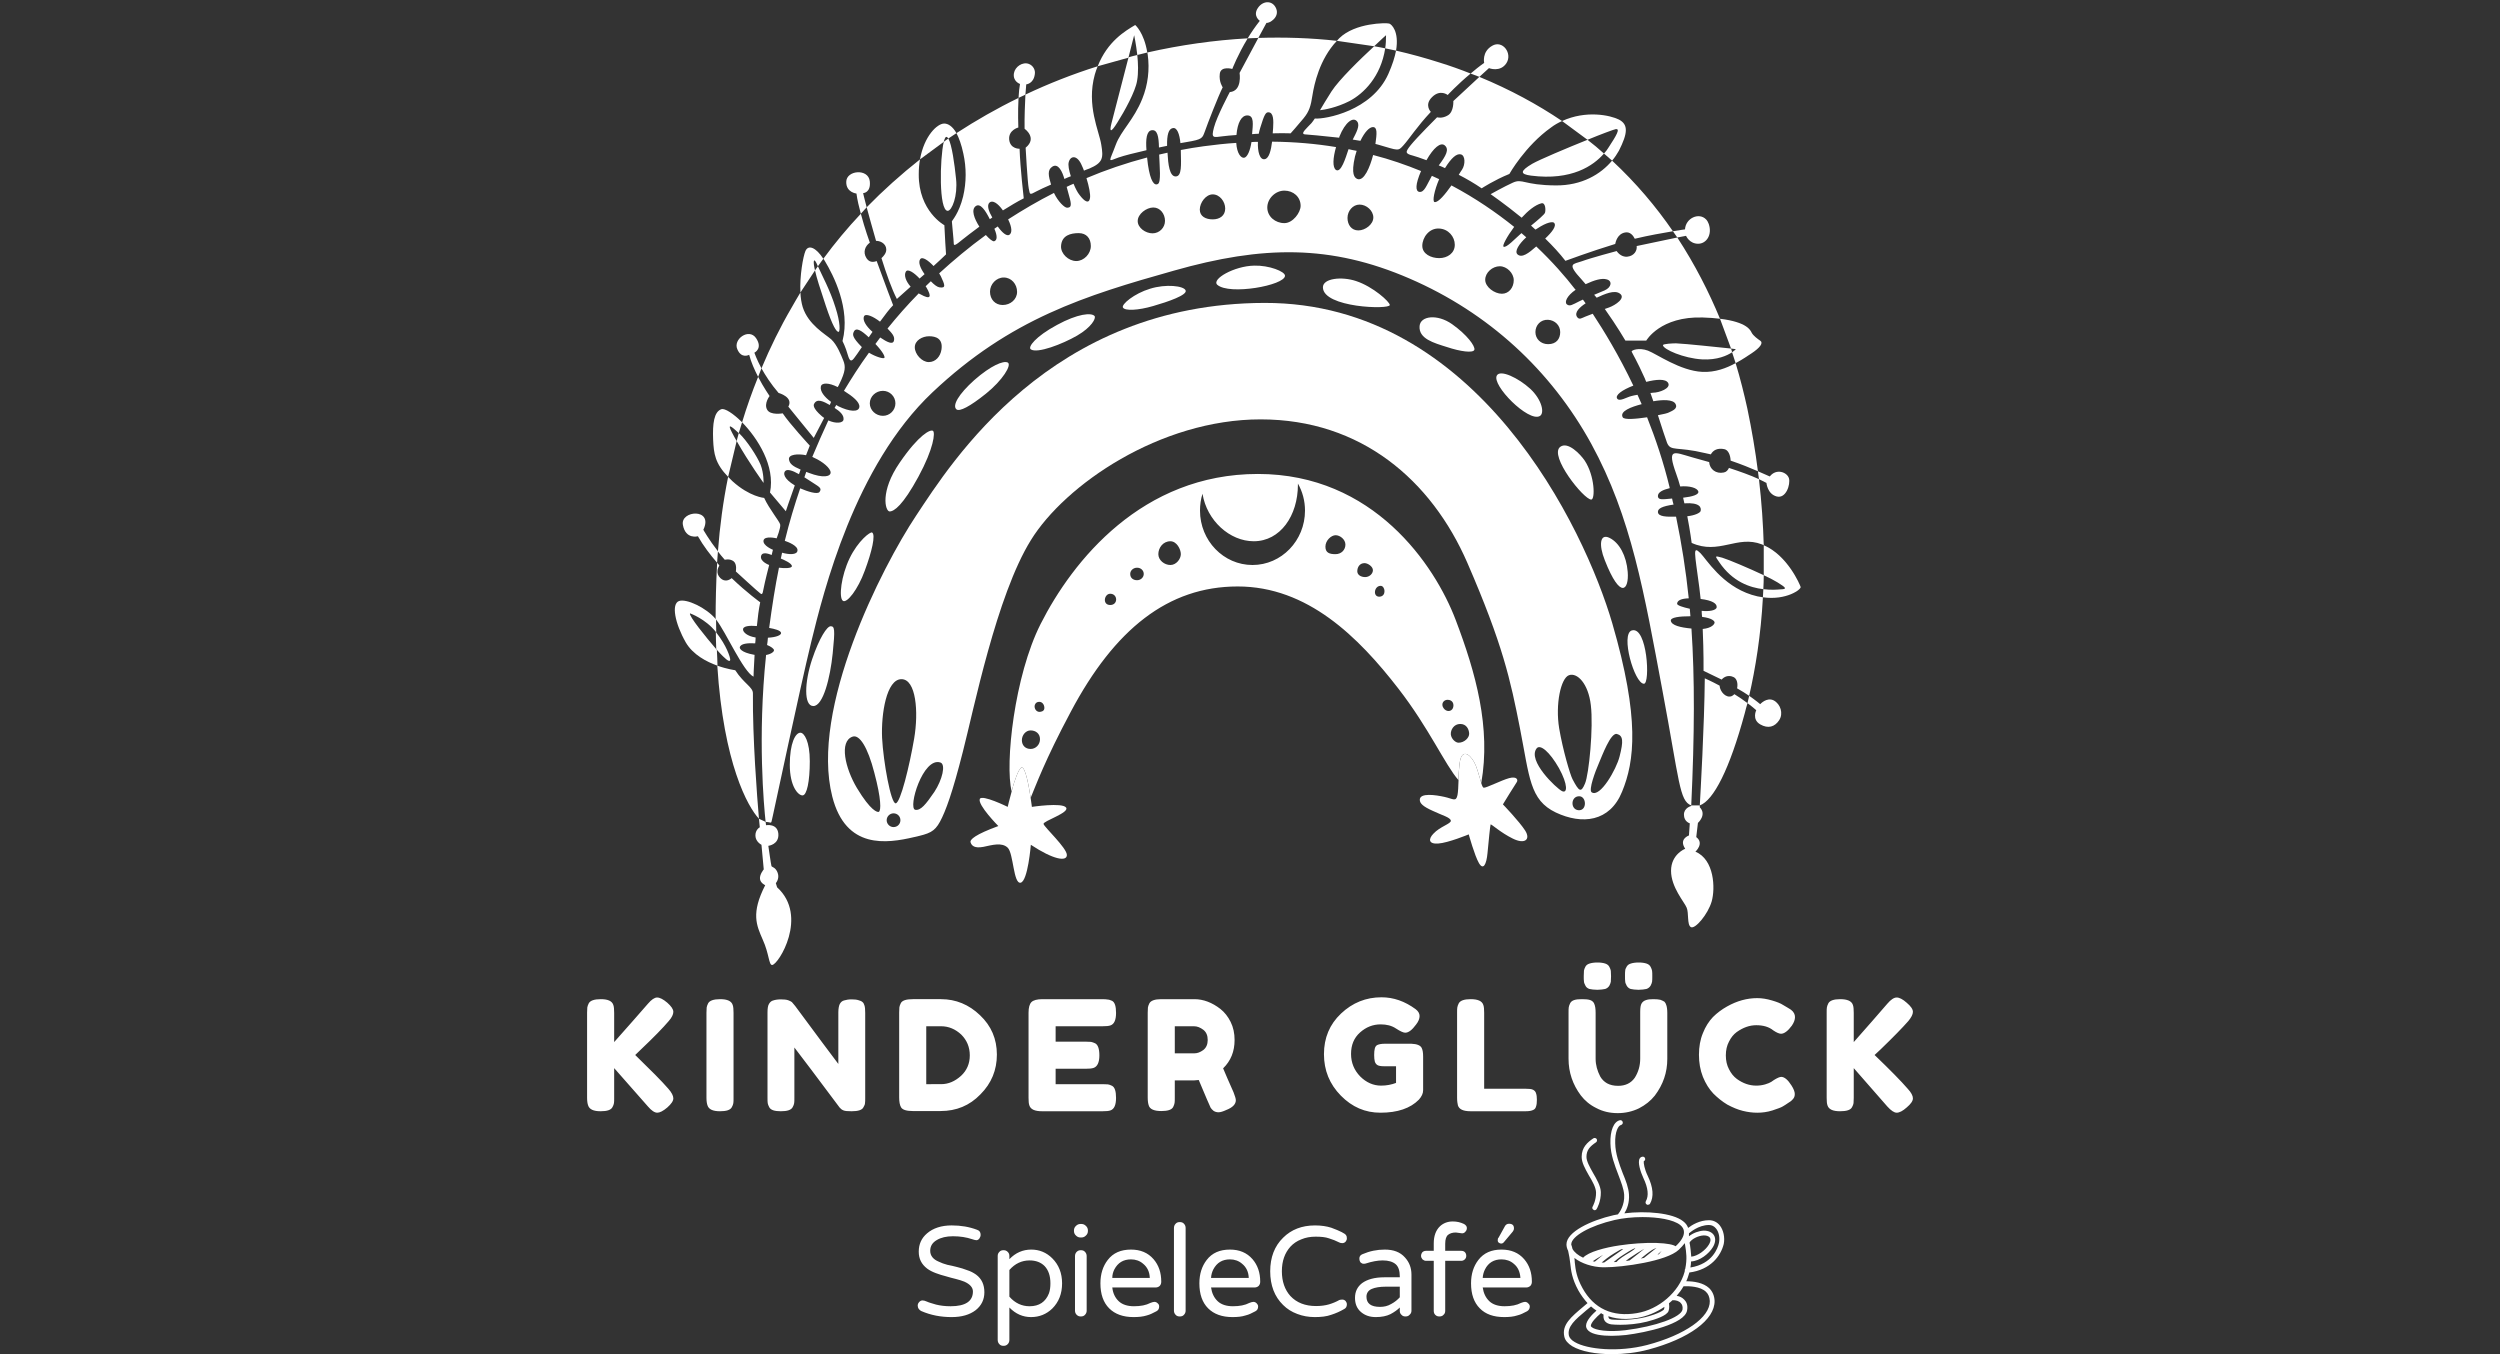
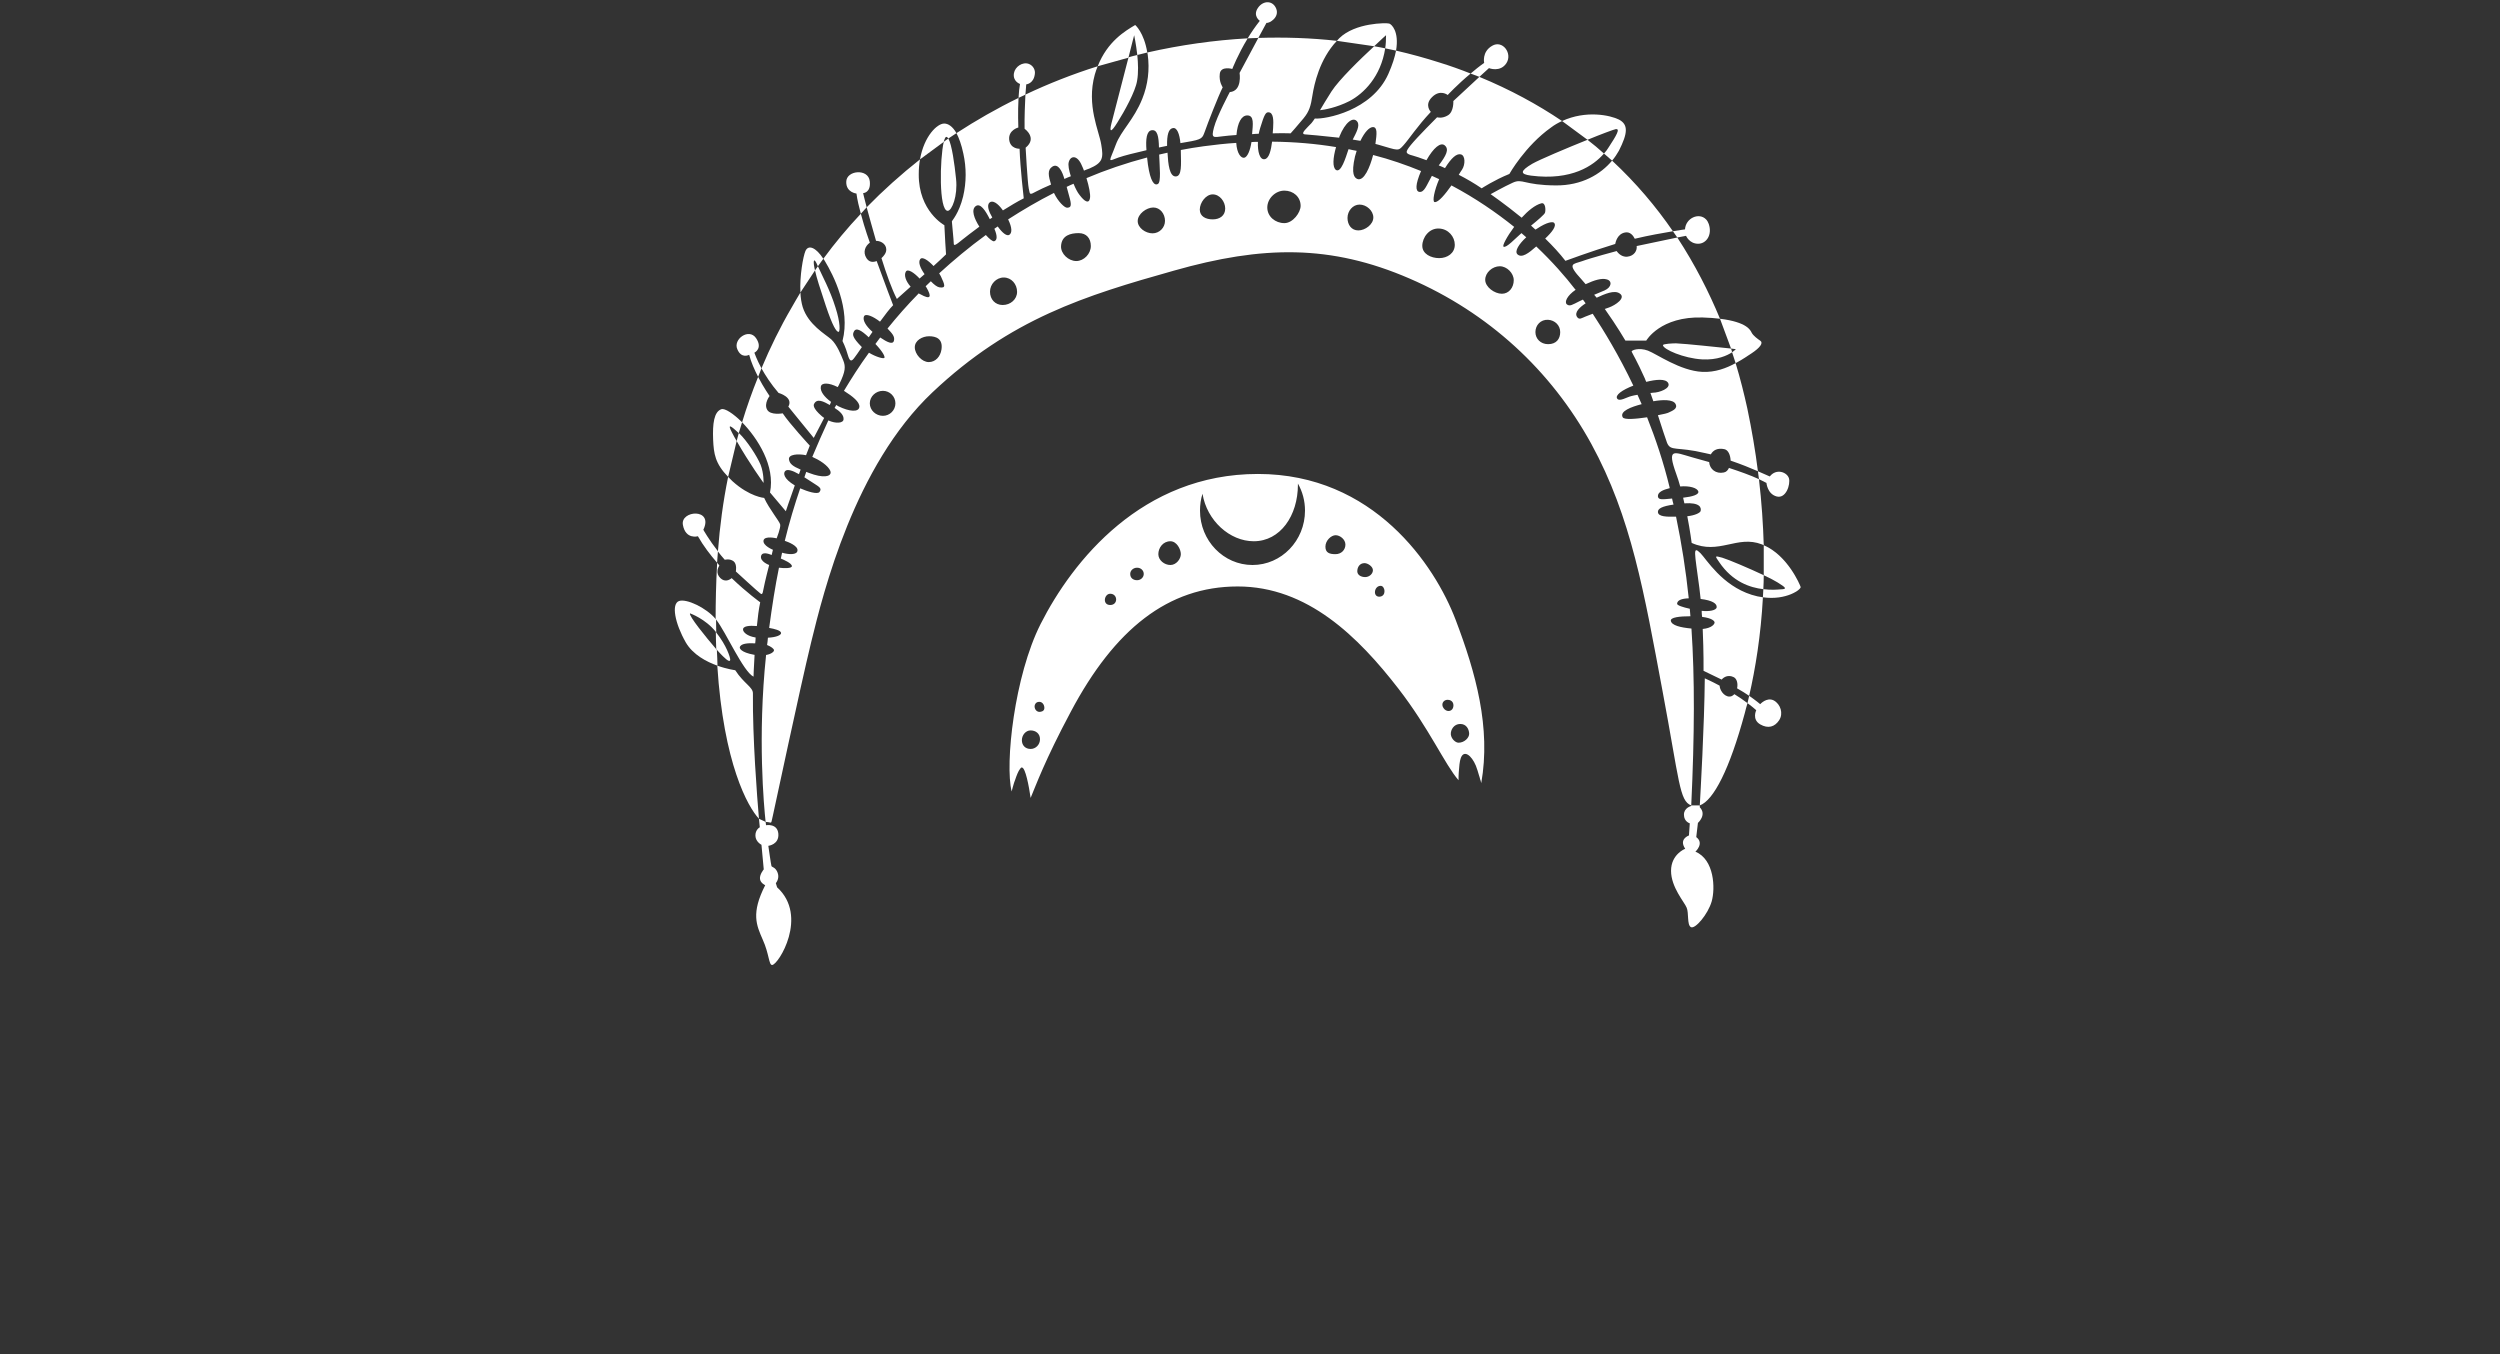
<svg xmlns="http://www.w3.org/2000/svg" version="1.1" id="Ebene_1" x="0px" y="0px" viewBox="0 0 120 65" style="enable-background:new 0 0 120 65;" xml:space="preserve">
  <rect x="0" y="0" width="120" height="65" fill="#333333" stroke="none" />
  <style type="text/css"> .st0{fill:#FFFFFF;} </style>
  <g>
    <path class="st0" d="M69.87,29.75c-1-2.63-3.94-7-9.49-7 c-5.56,0-8.89,4.16-10.43,7.2c-1.26,2.49-1.72,6.72-1.39,8.04 c0.03-0.13,0.07-0.27,0.11-0.4c0.02-0.05,0.03-0.1,0.05-0.14 c0.08-0.24,0.16-0.44,0.24-0.54C48.98,36.88,49,36.86,49.01,36.85 c0.01-0.01,0.02-0.01,0.03-0.01c0,0,0,0,0.01,0 c0.17,0,0.34,0.9,0.42,1.46c0.25-0.59,0.68-1.8,1.93-4.14 c2.1-3.96,4.67-6.01,8.01-6.01c3.35,0,5.79,2.42,7.71,4.9 c1.48,1.91,2.24,3.66,2.89,4.4c0-0.12,0-0.25,0.01-0.37 c0.02-0.28,0.04-0.54,0.1-0.7C70.27,35.98,70.63,36.25,70.84,36.75 c0.06,0.16,0.11,0.31,0.15,0.46c0.03,0.07,0.04,0.14,0.06,0.21 c0.01,0.01,0.01,0.03,0.02,0.05c0.01,0.04,0.02,0.08,0.03,0.12 C71.57,34.93,70.84,32.3,69.87,29.75z M49.47,35.95 c-0.26,0-0.42-0.18-0.42-0.42c0-0.24,0.18-0.47,0.42-0.47 c0.23,0,0.45,0.14,0.45,0.42C49.92,35.75,49.71,35.95,49.47,35.95z M49.89,34.17c-0.11,0-0.23-0.1-0.23-0.27 c0-0.08,0.06-0.2,0.2-0.21c0.16-0.02,0.27,0.13,0.27,0.29 C50.13,34.14,49.98,34.17,49.89,34.17z M53.29,29.04 c-0.39,0-0.29-0.54,0-0.54C53.66,28.5,53.68,29.04,53.29,29.04z M54.58,27.85 C54.4,27.85,54.25,27.75,54.25,27.55C54.25,27.38,54.4,27.25,54.58,27.25 s0.32,0.13,0.32,0.3C54.9,27.71,54.76,27.85,54.58,27.85z M56.18,27.12c-0.29,0-0.58-0.23-0.58-0.52 c0-0.3,0.22-0.62,0.58-0.62c0.3,0,0.5,0.38,0.5,0.62 C56.68,26.83,56.46,27.12,56.18,27.12z M60.12,27.12 c-1.39,0-2.52-1.17-2.52-2.61c0-0.28,0.04-0.56,0.12-0.81 c0.21,1.29,1.31,2.28,2.46,2.28c1.27,0,2.12-1.22,2.12-2.72V23.21 c0.22,0.39,0.34,0.83,0.34,1.3C62.64,25.95,61.51,27.12,60.12,27.12 z M64.1,26.6c-0.29,0-0.48-0.07-0.48-0.36 c0-0.3,0.28-0.55,0.49-0.55c0.21,0,0.47,0.2,0.47,0.45 S64.39,26.6,64.1,26.6z M65.53,27.7c-0.2,0-0.38-0.1-0.38-0.28 c0-0.19,0.11-0.39,0.35-0.39c0.15,0,0.4,0.16,0.4,0.34 C65.9,27.54,65.73,27.7,65.53,27.7z M66.23,28.64 c-0.35,0.03-0.28-0.52,0.04-0.52 C66.49,28.12,66.56,28.61,66.23,28.64z M69.29,33.99 c-0.14-0.2,0-0.4,0.19-0.4c0.26,0,0.33,0.22,0.26,0.4 C69.66,34.17,69.42,34.18,69.29,33.99z M70.01,35.65 c-0.14,0-0.34-0.17-0.37-0.39C69.62,35.03,69.79,34.75,70.09,34.75 c0.3,0,0.42,0.25,0.43,0.46C70.53,35.41,70.29,35.65,70.01,35.65z M83.87,19.6c-0.15-0.68-0.33-1.41-0.56-2.17 c-0.44,0.24-0.98,0.45-1.6,0.42c-1.06-0.05-2.19-0.86-2.61-1.02 c-0.43-0.16-0.8-0.02-0.78,0.05c0.03,0.08,0.25,0.43,0.63,1.28 c0.02,0.05,0.04,0.11,0.07,0.17c0.47-0.12,0.93-0.16,1.05,0.05 c0.15,0.26-0.43,0.47-0.73,0.47c-0.04,0.01-0.08,0.01-0.12,0.01 c0.05,0.13,0.09,0.27,0.14,0.4c0.45-0.08,0.94-0.09,1.06,0.12 c0.14,0.24-0.16,0.34-0.32,0.42c-0.05,0.03-0.25,0.08-0.52,0.13 c0.19,0.59,0.36,1.12,0.44,1.33c0.18,0.42,0.45,0.16,1.83,0.49 c0.09,0.02,0.18,0.04,0.27,0.06c0.11-0.2,0.32-0.32,0.65-0.25 c0.19,0.04,0.29,0.29,0.3,0.55c0.5,0.17,0.97,0.36,1.31,0.51 C84.26,21.66,84.09,20.65,83.87,19.6z M83.09,16.73 c-0.6-0.06-2.16-0.23-2.64-0.25c-0.15,0-0.63,0.02-0.63,0.09 c0.02,0.2,1,0.63,1.88,0.68c0.74,0.04,1.21-0.19,1.44-0.34 C83.13,16.85,83.11,16.79,83.09,16.73z M76.2,6.71 c-1.02,0.41-2.3,0.95-2.65,1.15c-0.59,0.35-0.6,0.5-0.06,0.57 c1.95,0.25,3-0.48,3.5-1.06C76.74,7.14,76.47,6.92,76.2,6.71z M83.25,33.32 c-0.04,0.04-0.08,0.07-0.12,0.09c-0.27,0.12-0.57-0.2-0.59-0.5 c-0.41-0.22-0.71-0.35-0.71-0.35c-0.02,2.28-0.21,5.55-0.24,6.1 C82.25,38.42,83.02,36.93,83.75,34.23c0.04-0.16,0.08-0.32,0.13-0.48 C83.67,33.59,83.46,33.45,83.25,33.32z M81.19,30.17 c-0.53-0.05-0.95-0.15-0.99-0.37c-0.03-0.17,0.43-0.22,0.94-0.22 c-0.01-0.12-0.02-0.24-0.03-0.36C80.79,29.15,80.5,29.06,80.5,28.98 c0.01-0.17,0.22-0.25,0.56-0.26c-0.14-1.35-0.34-2.62-0.61-3.92 c-0.43,0.01-0.87,0.01-0.87-0.23c0-0.16,0.2-0.27,0.75-0.35 c-0.03-0.1-0.05-0.19-0.07-0.29c-0.45,0.04-0.66,0.08-0.68-0.1 c-0.02-0.2,0.24-0.32,0.57-0.4c-0.01-0.01-0.01-0.03-0.01-0.04 c-0.29-1.2-0.67-2.33-1.08-3.36c-0.54,0.08-1.1,0.13-1.17,0 c-0.16-0.29,0.41-0.5,0.91-0.63c-0.07-0.16-0.14-0.31-0.2-0.45 c-0.12,0.02-0.22,0.04-0.29,0.06c-0.22,0.05-0.57,0.28-0.68,0.13 c-0.13-0.17,0.25-0.43,0.77-0.63c-0.69-1.45-1.41-2.63-1.95-3.45 c-0.16,0.06-0.3,0.12-0.36,0.14c-0.16,0.06-0.29,0.18-0.4,0 c-0.12-0.21,0.13-0.45,0.42-0.64c-0.04-0.06-0.09-0.12-0.13-0.18 c-0.06,0.03-0.12,0.06-0.17,0.08c-0.34,0.17-0.46,0.26-0.6,0.15 C75.08,14.5,75.22,14.19,75.63,13.91c0-0.01-0.01-0.02-0.02-0.02 c-0.47-0.61-1.09-1.32-1.87-2.06c-0.36,0.32-0.69,0.57-0.9,0.38 c-0.16-0.15,0.08-0.51,0.42-0.82c-0.08-0.07-0.15-0.13-0.23-0.2 c-0.29,0.25-0.73,0.73-0.86,0.65c-0.07-0.04,0.16-0.48,0.51-0.95 c-0.86-0.69-1.86-1.38-3.01-1.99c-0.29,0.41-0.63,0.83-0.81,0.8 c-0.12-0.02-0.01-0.57,0.22-1.1c-0.12-0.05-0.23-0.11-0.35-0.16 C68.47,8.9,68.37,9.25,68.12,9.21c-0.18-0.04-0.19-0.35,0.09-1 C67.5,7.92,66.73,7.65,65.91,7.44c-0.15,0.58-0.44,1.28-0.76,1.15 c-0.13-0.06-0.31-0.21-0.11-1.08c0.03-0.09,0.05-0.18,0.08-0.27 c-0.13-0.02-0.26-0.05-0.39-0.08c-0.15,0.45-0.36,1.14-0.6,1 c-0.18-0.12-0.15-0.58,0-1.1c-0.96-0.16-1.99-0.25-3.07-0.26 c-0.05,0.4-0.14,0.8-0.35,0.84c-0.24,0.05-0.35-0.36-0.33-0.83 c-0.1,0-0.21,0-0.31,0.01c-0.06,0.4-0.19,0.71-0.34,0.75 c-0.15,0.04-0.36-0.19-0.39-0.71c-0.51,0.03-1.03,0.09-1.56,0.16 c-0.37,0.05-0.74,0.11-1.1,0.18v0.08c0.01,0.61,0.06,1.19-0.25,1.19 c-0.29,0-0.36-0.57-0.39-1.14c-0.14,0.03-0.27,0.06-0.4,0.09 c0.02,0.59,0.1,1.32-0.06,1.41c-0.17,0.1-0.36-0.11-0.48-0.93 c-0.01-0.11-0.03-0.23-0.04-0.34c-1.02,0.27-1.99,0.6-2.91,0.99 c0.12,0.39,0.2,0.78,0.17,0.96c-0.05,0.29-0.26,0.17-0.5-0.15 c-0.1-0.12-0.2-0.32-0.29-0.54c-0.11,0.04-0.22,0.1-0.33,0.15 C51.25,9.16,51.3,9.34,51.36,9.56c0.09,0.36,0.01,0.4-0.13,0.41 c-0.12,0.02-0.45-0.3-0.64-0.71c-0.77,0.39-1.5,0.82-2.2,1.27 c0.2,0.41,0.19,0.65,0.06,0.74c-0.12,0.08-0.33-0.08-0.56-0.4 c-0.05,0.03-0.11,0.07-0.16,0.11c0.15,0.35,0.14,0.55-0.01,0.6 c-0.07,0.02-0.23-0.11-0.4-0.3c-0.81,0.59-1.55,1.21-2.24,1.84 c0.03,0.05,0.06,0.1,0.08,0.14c0.19,0.41,0.27,0.59-0.08,0.53 c-0.1-0.02-0.25-0.13-0.4-0.29c-0.09,0.08-0.17,0.16-0.25,0.24 c0.01,0.02,0.03,0.04,0.04,0.06c0.25,0.43,0.23,0.62-0.3,0.32 c-0.03-0.01-0.05-0.02-0.07-0.04c-0.55,0.56-1.05,1.13-1.5,1.69 C42.82,16,42.96,16.15,42.91,16.35c-0.05,0.21-0.32,0.08-0.66-0.15 c-0.08,0.11-0.15,0.21-0.23,0.31c0.36,0.38,0.47,0.61,0.43,0.67 c-0.04,0.05-0.39-0.04-0.74-0.25c-0.46,0.63-0.85,1.25-1.2,1.83 c0.43,0.27,0.76,0.54,0.74,0.77C41.22,19.8,40.77,19.76,40.24,19.5 c-0.03-0.02-0.07-0.04-0.1-0.06c-0.03,0.05-0.05,0.09-0.08,0.14 c0.27,0.17,0.45,0.35,0.43,0.55c-0.01,0.18-0.36,0.22-0.73,0.05 c-0.27,0.59-0.53,1.17-0.77,1.75c0.02,0.01,0.05,0.02,0.08,0.04 c0.43,0.19,0.8,0.51,0.8,0.71s-0.36,0.28-1.04,0.02 c-0.05-0.02-0.09-0.03-0.13-0.05c-0.03,0.09-0.06,0.17-0.09,0.26 c0.07,0.05,0.16,0.1,0.25,0.16c0.43,0.29,0.62,0.34,0.48,0.54 C39.25,23.75,38.75,23.59,38.41,23.44c-0.27,0.79-0.52,1.62-0.74,2.52 c0.18,0.06,0.63,0.24,0.61,0.46c-0.01,0.23-0.43,0.2-0.74,0.11 c-0.02,0.09-0.04,0.19-0.06,0.28C37.62,26.87,38,27.03,38.01,27.17 c0.01,0.12-0.38,0.11-0.62,0.08c-0.18,0.88-0.33,1.84-0.47,2.89 c0.28,0.05,0.54,0.12,0.57,0.23c0.03,0.11-0.22,0.22-0.63,0.24 c-0.01,0.12-0.02,0.24-0.04,0.35c0.2,0.08,0.32,0.18,0.33,0.24 c0.02,0.06-0.1,0.19-0.38,0.24c0,0.01,0,0.01,0,0.02 c-0.41,3.92-0.1,7.25-0.02,7.99c0.35,0.02,0.23,0.16,0.35-0.31 c0.12-0.52,1.26-5.94,1.84-8.33c0.59-2.4,2.07-8.44,5.82-11.98 c3.75-3.54,7.33-4.64,11.59-5.84c4.26-1.21,7.52-1.26,11.31,0.38 c3.79,1.64,6.78,4.4,8.72,7.93c1.93,3.53,2.54,7.16,3.42,11.86 c0.82,4.37,0.81,5.29,1.38,5.5C81.34,35.23,81.35,32.56,81.19,30.17z M42.38,19.96c-0.34,0-0.63-0.27-0.63-0.6c0-0.33,0.29-0.6,0.63-0.6 c0.33,0,0.6,0.27,0.6,0.6C42.98,19.69,42.71,19.96,42.38,19.96z M44.58,17.38c-0.33,0-0.67-0.38-0.67-0.71 c0-0.33,0.36-0.53,0.69-0.53c0.33,0,0.67,0.12,0.59,0.64 C45.14,17.11,44.91,17.38,44.58,17.38z M48.13,14.64 c-0.36,0-0.61-0.27-0.61-0.64c0-0.36,0.3-0.68,0.66-0.68 c0.37,0,0.64,0.32,0.64,0.69C48.82,14.37,48.5,14.64,48.13,14.64z M51.66,12.53c-0.37,0-0.75-0.35-0.73-0.72 c0.03-0.52,0.47-0.62,0.85-0.62c0.37,0,0.58,0.25,0.58,0.62 S52.03,12.53,51.66,12.53z M55.32,11.2c-0.33,0-0.71-0.26-0.71-0.59 c0-0.34,0.42-0.65,0.75-0.65c0.33,0,0.56,0.31,0.56,0.64 C55.92,10.93,55.65,11.2,55.32,11.2z M58.21,10.53 c-0.33,0-0.62-0.14-0.62-0.47s0.29-0.73,0.62-0.73 c0.34,0,0.6,0.35,0.6,0.68C58.81,10.35,58.55,10.53,58.21,10.53z M61.65,10.71c-0.43,0-0.82-0.31-0.82-0.75c0-0.43,0.39-0.81,0.82-0.81 c0.43,0,0.78,0.3,0.78,0.73C62.43,10.2,62.06,10.71,61.65,10.71z M65.2,11.06c-0.33,0-0.52-0.27-0.52-0.6c0-0.33,0.25-0.64,0.58-0.64 s0.66,0.29,0.66,0.62S65.53,11.06,65.2,11.06z M69.08,12.39 c-0.39,0-0.81-0.2-0.81-0.59c0-0.4,0.33-0.86,0.81-0.83 c0.44,0.02,0.75,0.39,0.75,0.78C69.83,12.15,69.48,12.39,69.08,12.39z M72.09,14.1c-0.35,0-0.8-0.32-0.8-0.67 c0-0.35,0.35-0.65,0.7-0.65c0.34,0,0.67,0.33,0.67,0.67 C72.66,13.8,72.43,14.1,72.09,14.1z M74.31,16.52 c-0.36,0-0.61-0.26-0.61-0.58c0-0.33,0.25-0.61,0.61-0.59 c0.32,0.02,0.58,0.26,0.58,0.59C74.89,16.26,74.71,16.52,74.31,16.52z M82.67,26.77c-0.41-0.12-0.33-0.06-0.15,0.21 c0.64,0.95,1.49,1.23,2.12,1.3c0.01-0.22,0.02-0.44,0.02-0.67 C83.96,27.28,82.97,26.86,82.67,26.77z M65.96,2.22 c-0.66,0.61-1.69,1.61-2.05,2.17C63.67,4.76,63.5,5.06,63.36,5.29 c0.2-0.02,0.79-0.12,1.42-0.44c0.68-0.36,1.5-1.17,1.71-2.53 C66.31,2.28,66.13,2.25,65.96,2.22z M36.51,22.31 c-0.17-0.41-0.66-1.16-1.02-1.5c-0.01-0.01-0.02-0.02-0.03-0.02 c-0.03,0.12-0.07,0.25-0.1,0.38c0.6,1.06,1.29,2.01,1.29,2.01 S36.67,22.73,36.51,22.31z M54.59,2.64C54.45,2.67,54.31,2.71,54.17,2.75 c-0.3,1.15-0.75,2.89-0.82,3.17c-0.11,0.43-0.03,0.47,0.29-0.05 C53.97,5.35,54.5,4.39,54.58,3.88C54.65,3.49,54.63,3.03,54.59,2.64z M40.1,14.75c-0.26-0.84-0.65-1.54-0.84-1.97 c-0.05,0.06-0.09,0.13-0.14,0.2c0.08,0.36,0.23,0.83,0.52,1.7 c0.33,0.99,0.51,1.25,0.61,1.25C40.32,15.93,40.35,15.52,40.1,14.75z M84.08,28.55c-1.43-0.45-2.18-1.72-2.46-2 c-0.38-0.37-0.28-0.07-0.05,1.67c0.02,0.17,0.04,0.35,0.06,0.53 c0.58,0.07,0.79,0.23,0.77,0.4c-0.02,0.15-0.36,0.21-0.72,0.17 c0,0.1,0.01,0.2,0.02,0.29c0.48,0.06,0.6,0.2,0.6,0.27 c0,0.08-0.14,0.27-0.57,0.31c0.05,1.11,0.04,2.01,0.04,2.01 c0.32,0.15,0.61,0.29,0.87,0.42C82.75,32.49,82.96,32.38,83.21,32.5 c0.16,0.07,0.22,0.31,0.17,0.54c0.23,0.13,0.42,0.25,0.58,0.36 c0.3-1.31,0.56-2.89,0.66-4.73C84.45,28.65,84.27,28.61,84.08,28.55 z M45.89,8.58c-0.07-0.69-0.2-1.64-0.37-1.93 C45.45,6.7,45.37,6.75,45.3,6.81c-0.19,0.8-0.24,3.31,0.19,3.31 C45.69,10.12,45.98,9.41,45.89,8.58z M36.14,33.29 c0.01-0.31-0.42-0.46-0.85-1.12c0,0-0.39-0.05-0.86-0.22 c0.3,4.7,1.47,6.79,2,7.35C36.34,38.25,36.12,35.42,36.14,33.29z M34.37,30.35c0-0.01-0.01-0.02-0.01-0.02 c0,0.28,0.01,0.56,0.02,0.83c0.15,0.16,0.26,0.29,0.32,0.34 c0.25,0.25,0.35,0.27,0.35,0.16C35.05,31.55,34.88,30.99,34.37,30.35z M40.48,17.31c-0.11-0.27-0.3-0.76-0.58-1.02 c-0.28-0.25-1.1-0.7-1.37-1.55c-0.06-0.2-0.1-0.44-0.11-0.7 C38.28,14.28,38.13,14.52,38,14.76c-0.55,0.94-1.03,1.92-1.45,2.92 c0.19,0.34,0.45,0.75,0.82,1.18c0,0,0.73,0.2,0.47,0.66l1.22,1.5l0.5-0.96 C39.52,20.04,39.48,20,39.44,19.97c-0.45-0.39-0.39-0.54-0.36-0.59 c0.14-0.27,0.45-0.11,0.75,0.06c0.02-0.05,0.04-0.1,0.06-0.15 c-0.33-0.24-0.53-0.51-0.49-0.73c0.03-0.2,0.38-0.2,0.81,0.02 c0.03-0.05,0.06-0.1,0.08-0.15C40.59,17.82,40.59,17.59,40.48,17.31 z M60.4,1.82L59.5,3.5c0,0,0.14,0.87-0.47,0.92c0,0-0.62,1.16-0.76,1.7 c-0.14,0.53-0.04,0.48,0.43,0.42C58.85,6.52,59.08,6.5,59.35,6.48 c0.05-0.59,0.24-0.94,0.52-0.94c0.34,0,0.27,0.43,0.23,0.9 c0.11-0.01,0.21-0.02,0.32-0.02c0.02-0.09,0.04-0.19,0.07-0.28 c0.2-0.66,0.27-0.75,0.39-0.75c0.26,0,0.25,0.41,0.23,0.75 c-0.01,0.07-0.01,0.16-0.02,0.26c0.32-0.01,0.61-0.01,0.86,0 c0,0,0.35-0.39,0.62-0.72C62.85,5.34,62.92,5.08,63,4.56 c0.08-0.5,0.33-1.71,1.17-2.6C62.92,1.82,61.66,1.78,60.4,1.82z M69.09,3c-0.69-0.22-1.38-0.41-2.08-0.57 c-0.06,0.31-0.17,0.67-0.37,1.12c-0.79,1.77-3.02,2.18-3.53,2.14 C63.05,5.78,63,5.85,62.95,5.91c-0.19,0.21-0.57,0.52-0.31,0.54 c0.14,0.01,0.85,0.07,1.64,0.16c0-0.02,0.01-0.03,0.01-0.05 c0.28-0.7,0.67-0.98,0.86-0.72c0.14,0.19-0.05,0.53-0.22,0.86 c0.13,0.02,0.25,0.04,0.37,0.06C65.5,6.34,65.73,6.1,65.9,6.1 c0.22,0,0.19,0.31,0.12,0.81c0.04,0.01,0.08,0.02,0.12,0.03 c1,0.29,0.96,0.33,1.23,0.03c0.27-0.3,0.66-0.91,1.31-1.6 c0,0-0.33-0.33,0.06-0.71c0.39-0.39,0.75-0.1,0.75-0.1s0.46-0.5,1.1-1.03 C70.11,3.34,69.61,3.16,69.09,3z M55.07,2.52 c0.01,0.03,0.01,0.07,0.02,0.1c0.1,0.72,0.01,1.45-0.26,2.12 c-0.41,1.02-1.02,1.53-1.27,2.2c-0.32,0.87-0.43,0.83,0.13,0.62 c0.26-0.09,0.77-0.22,1.34-0.35c-0.04-0.52,0-0.93,0.26-0.96 c0.26-0.03,0.33,0.29,0.34,0.83C55.76,7.05,55.9,7.02,56.02,7 c-0.01-0.53,0.07-0.81,0.27-0.85C56.5,6.1,56.62,6.44,56.66,6.87 c0.11-0.02,0.2-0.03,0.29-0.05c0.79-0.13,0.76-0.19,0.89-0.53 c0.12-0.35,0.63-1.66,0.85-2.1c0,0-0.19-0.26-0.14-0.65 c0.05-0.39,0.6-0.23,0.6-0.23s0.26-0.68,0.74-1.47 C58.27,1.93,56.66,2.16,55.07,2.52z M80.51,11.4l-1.95,0.41 c0.03,0.21-0.11,0.47-0.44,0.51s-0.52-0.27-0.52-0.27 s-1.24,0.33-1.67,0.49c-0.42,0.15-0.75,0.08-0.01,0.88 c0.06,0.07,0.13,0.15,0.19,0.22c0.43-0.2,0.78-0.3,1.01-0.23 c0.28,0.07,0.24,0.38-0.1,0.53c-0.14,0.06-0.31,0.13-0.5,0.21 c0.04,0.05,0.08,0.1,0.12,0.14c0.37-0.17,0.85-0.39,1.11-0.2 c0.31,0.21-0.21,0.56-0.52,0.67c-0.05,0.02-0.12,0.04-0.2,0.07 c0.59,0.83,0.99,1.52,0.99,1.52h1c0,0,0.67-1.18,2.72-1.11 c0.31,0.01,0.58,0.03,0.82,0.06C82.03,14.02,81.36,12.7,80.51,11.4 z M77.38,7.71c-0.54,0.65-1.45,1.2-2.7,1.19 c-1.56-0.01-1.59-0.35-2.07-0.13c-0.4,0.18-1.06,0.55-1.06,0.55 s0.68,0.47,1.49,1.13c0.3-0.33,0.64-0.61,0.94-0.69 c0.21-0.06,0.22,0.33,0.18,0.45c-0.02,0.08-0.36,0.37-0.67,0.62 c0.07,0.06,0.14,0.13,0.21,0.19c0.03-0.01,0.05-0.03,0.07-0.04 c0.51-0.34,0.76-0.34,0.82-0.29c0.15,0.14-0.09,0.45-0.42,0.76 c0.36,0.35,0.7,0.72,0.97,1.07c0,0,1.21-0.45,2.39-0.81 C77.55,11.62,77.63,11.23,78,11.16c0.24-0.05,0.39,0.14,0.47,0.3 c0.66-0.16,1.36-0.28,1.83-0.36C79.49,9.92,78.53,8.78,77.38,7.71z M71.01,3.69l-1.25,1.16c0,0,0.03,0.5-0.25,0.68 c-0.29,0.18-0.53,0.1-0.53,0.1s-0.99,0.99-1.26,1.33 c-0.27,0.34-0.29,0.41,0.1,0.51C67.94,7.5,68.17,7.58,68.47,7.69 c0.34-0.6,0.68-0.88,0.88-0.71c0.22,0.19,0.07,0.48-0.29,0.96 c0.1,0.04,0.2,0.08,0.3,0.13c0.31-0.5,0.56-0.71,0.76-0.66 c0.22,0.05,0.22,0.49,0.06,0.73c-0.04,0.05-0.09,0.14-0.16,0.25 c0.37,0.19,0.75,0.41,1.1,0.65c0,0,0.61-0.4,1.33-0.69 c0,0,0.76-1.35,2-2.23c0.17-0.13,0.35-0.23,0.53-0.31 C73.81,5.02,72.49,4.3,71.01,3.69z M84.43,23 c-0.41-0.19-0.92-0.37-1.44-0.54c-0.05,0.11-0.13,0.2-0.25,0.22 c-0.37,0.08-0.68-0.16-0.7-0.5c-0.31-0.09-0.59-0.17-0.82-0.23 C80.34,21.7,80,21.47,80.46,22.75c0.07,0.18,0.13,0.39,0.19,0.6 c0.45-0.04,0.82,0.07,0.87,0.24c0.04,0.15-0.28,0.25-0.73,0.3 c0.02,0.09,0.04,0.18,0.06,0.27c0.76-0.05,0.82,0.21,0.78,0.37 c-0.03,0.09-0.27,0.21-0.64,0.25c0.14,0.72,0.21,1.28,0.21,1.28 c1.31,0.59,2.18-0.39,3.37,0.07c0.03,0.01,0.06,0.03,0.09,0.04 C84.63,25.17,84.56,24.11,84.43,23z M38.69,21.85 c0.06-0.15,0.12-0.3,0.18-0.46c0,0-0.97-1.05-1.3-1.55 c0,0-0.6,0.11-0.75-0.18c-0.16-0.29,0.12-0.65,0.12-0.65 s-0.28-0.4-0.55-0.92c-0.29,0.72-0.55,1.45-0.77,2.18 c0.75,0.77,1.6,2.1,1.34,3.37l0.76,0.9c0,0,0.16-0.49,0.43-1.24 c-0.55-0.33-0.56-0.59-0.46-0.69c0.09-0.1,0.33-0.04,0.66,0.15 c0.03-0.07,0.05-0.15,0.08-0.22c-0.38-0.16-0.53-0.28-0.56-0.49 C37.84,21.81,38.29,21.77,38.69,21.85z M36.33,30.05 c0.04-0.41,0.09-0.81,0.16-1.14c0,0-0.63-0.45-1.37-1.16 c-0.12,0.1-0.33,0.2-0.54,0c-0.24-0.23-0.12-0.49-0.05-0.61 c-0.04-0.04-0.07-0.08-0.11-0.13v0.07 c-0.05,0.94-0.07,1.82-0.07,2.63c0.01,0.02,0.02,0.03,0.03,0.04 c0.46,0.58,1.3,2.5,1.79,2.73c0,0,0.01-0.44,0.05-1.05 c-0.01,0-0.02,0-0.02,0C35.54,31.31,35.5,31.11,35.51,31.07 c0.04-0.18,0.38-0.21,0.74-0.19c0.01-0.1,0.02-0.19,0.02-0.28 c-0.43-0.07-0.58-0.26-0.6-0.35C35.62,30.04,35.99,30.02,36.33,30.05 z M37.28,25.84c0,0,0.2-0.51,0.17-0.66c-0.02-0.14-0.53-0.75-0.77-1.28 c0,0-0.69-0.05-1.52-0.8l-0.21-0.21c-0.24,1.18-0.4,2.37-0.49,3.58 c0.1,0.13,0.21,0.27,0.33,0.4c0,0,0.23-0.07,0.42,0.07 c0.18,0.14,0.11,0.49,0.11,0.49s1.1,1.01,1.17,1.05 c0.06,0.04,0.11,0.11,0.16-0.22c0.06-0.33,0.27-1.14,0.27-1.14 s-0.45-0.16-0.39-0.43c0.07-0.27,0.51-0.04,0.51-0.05 s0.06-0.25,0.06-0.25s-0.5-0.2-0.45-0.45 C36.7,25.7,37.28,25.84,37.28,25.84z M44.81,12.77 c0.25-0.23,0.47-0.43,0.6-0.56c0,0-0.07-1.02-0.08-1.4 c0,0-1.24-0.67-1.23-2.44c0-0.26,0.02-0.5,0.06-0.72 C43.25,8.37,42.39,9.14,41.6,9.95c0.12,0.43,0.27,1,0.45,1.61 c0.27,0,0.55,0.2,0.48,0.51c-0.02,0.1-0.11,0.22-0.22,0.32 c0.24,0.77,0.5,1.5,0.74,1.96c0,0,0.28-0.25,0.66-0.59 C43.48,13.5,43.38,13.21,43.48,13.04c0.09-0.16,0.4,0.05,0.66,0.33 c0.08-0.07,0.16-0.14,0.24-0.21c-0.2-0.28-0.32-0.57-0.21-0.72 C44.27,12.3,44.56,12.5,44.81,12.77z M48.94,7.14c0,0-0.45,0.02-0.5-0.44 c-0.04-0.46,0.44-0.58,0.44-0.58s-0.03-0.76,0.01-1.42 c-1.05,0.51-2.04,1.08-2.98,1.69c0.12,0.23,0.24,0.55,0.33,0.98 C46.39,8.05,46.39,8.75,46.23,9.43c-0.2,0.82-0.54,1.16-0.54,1.2 c0,0.05,0.09,0.92,0.09,1.05c0,0.12,0.05,0.13,0.43-0.19 c0.14-0.11,0.43-0.34,0.8-0.61c-0.25-0.39-0.41-0.82-0.17-0.99 c0.22-0.15,0.46,0.21,0.67,0.63c0.04-0.02,0.08-0.05,0.12-0.08 c-0.17-0.29-0.27-0.58-0.14-0.71c0.14-0.14,0.4,0.01,0.65,0.37 c0.34-0.21,0.68-0.42,1-0.58C49.14,9.52,48.97,8.06,48.94,7.14z M52.86,6.94c-0.1-0.65-0.72-1.87-0.31-3.36 c0.04-0.14,0.09-0.28,0.14-0.4c-1.21,0.38-2.37,0.84-3.47,1.36 c-0.02,0.43-0.05,1.08-0.04,1.64c0,0,0.63,0.44,0.05,0.91 c0,0,0.09,1.67,0.15,1.96c0.07,0.28,0,0.34,0.4,0.12 c0.13-0.07,0.37-0.18,0.67-0.31C50.33,8.45,50.26,8.16,50.51,8 C50.8,7.81,51,8.26,51.09,8.59C51.19,8.54,51.3,8.5,51.4,8.46 c-0.09-0.28-0.14-0.54-0.1-0.68c0.09-0.33,0.42-0.34,0.63,0.17 C51.97,8.03,52,8.11,52.03,8.19c0.09-0.04,0.18-0.07,0.26-0.1 C52.94,7.81,52.97,7.59,52.86,6.94z M42.24,15.44 c0.24-0.33,0.47-0.63,0.63-0.79c0,0-0.43-1.12-0.79-2.12 c-0.18,0.07-0.36,0.06-0.49-0.14C41.4,12.09,41.54,11.8,41.75,11.65 c0,0,0,0,0-0.01c0,0-0.24-0.66-0.43-1.38c-0.65,0.69-1.25,1.41-1.8,2.16 C39.55,12.45,39.57,12.5,39.6,12.54c0.39,0.65,1.24,2.27,0.84,3.83 c0,0,0.15,0.29,0.25,0.65c0.1,0.35,0.18,0.35,0.33,0.14 c0.05-0.06,0.18-0.25,0.35-0.5c-0.01-0.01-0.02-0.02-0.03-0.03 c-0.41-0.42-0.43-0.56-0.36-0.7c0.1-0.23,0.35-0.09,0.72,0.26 c0.06-0.09,0.12-0.18,0.18-0.26c-0.33-0.29-0.48-0.57-0.41-0.74 C41.54,15.02,41.92,15.19,42.24,15.44z" />
-     <path class="st0" d="M89.98,50.64l0.3-0.28c0.59-0.57,1.03-1.02,1.32-1.35 c0.14-0.17,0.22-0.32,0.22-0.44c0-0.13-0.1-0.27-0.3-0.44 c-0.19-0.17-0.35-0.25-0.48-0.25s-0.28,0.1-0.45,0.3 c-0.41,0.48-0.95,1.09-1.61,1.84v-1.4c0-0.17-0.01-0.3-0.04-0.38 c-0.06-0.19-0.27-0.28-0.61-0.28c-0.31,0-0.5,0.07-0.57,0.2 c-0.04,0.08-0.06,0.14-0.07,0.2c-0.01,0.05-0.01,0.14-0.01,0.25 v4.08c0,0.17,0.01,0.29,0.04,0.37c0.06,0.19,0.26,0.28,0.6,0.28 c0.32,0,0.51-0.06,0.58-0.2c0.04-0.07,0.06-0.13,0.07-0.19 c0-0.05,0.01-0.14,0.01-0.25v-1.43l1.61,1.84 c0.18,0.2,0.33,0.3,0.45,0.3c0.13,0,0.29-0.08,0.48-0.25 c0.2-0.17,0.3-0.31,0.3-0.44c0-0.12-0.08-0.28-0.25-0.46 C91.26,51.9,90.73,51.36,89.98,50.64z M85.5,51.69 c-0.07,0-0.19,0.05-0.35,0.15l-0.13,0.09 c-0.06,0.04-0.16,0.08-0.29,0.12c-0.14,0.04-0.28,0.06-0.43,0.06 c-0.33,0-0.64-0.11-0.93-0.32c-0.16-0.12-0.28-0.27-0.38-0.47 c-0.1-0.19-0.15-0.41-0.15-0.66S82.89,50.19,82.99,50 c0.1-0.2,0.22-0.35,0.37-0.46c0.31-0.22,0.62-0.33,0.94-0.33 c0.34,0,0.61,0.08,0.82,0.25c0.16,0.11,0.29,0.16,0.37,0.16 c0.15,0,0.33-0.13,0.52-0.39c0.1-0.15,0.15-0.28,0.15-0.41 s-0.06-0.25-0.19-0.35c-0.05-0.03-0.12-0.08-0.21-0.13l-0.17-0.1 c-0.12-0.08-0.3-0.15-0.54-0.22s-0.47-0.11-0.7-0.11 c-0.49,0-0.97,0.13-1.45,0.4c-0.25,0.14-0.48,0.31-0.68,0.51 c-0.19,0.2-0.36,0.46-0.48,0.77c-0.13,0.31-0.19,0.66-0.19,1.04 s0.06,0.73,0.19,1.06c0.13,0.32,0.3,0.59,0.5,0.8 c0.2,0.2,0.42,0.38,0.67,0.53c0.26,0.14,0.5,0.24,0.74,0.3 c0.24,0.06,0.47,0.09,0.7,0.09c0.23,0,0.48-0.03,0.73-0.11 c0.24-0.08,0.41-0.14,0.49-0.19s0.17-0.1,0.25-0.16 c0.09-0.05,0.17-0.11,0.23-0.18c0.07-0.07,0.1-0.15,0.1-0.26 c0-0.1-0.05-0.24-0.16-0.41C85.82,51.83,85.65,51.69,85.5,51.69z M77.32,46.6C77.31,46.55,77.29,46.48,77.25,46.41 c-0.04-0.08-0.11-0.13-0.2-0.16c-0.09-0.03-0.22-0.05-0.37-0.05 c-0.16,0-0.29,0.02-0.38,0.05c-0.1,0.03-0.16,0.08-0.2,0.15 c-0.04,0.07-0.06,0.14-0.07,0.19c0,0.05-0.01,0.14-0.01,0.26 s0,0.2,0.01,0.26c0,0.06,0.03,0.12,0.07,0.2 c0.03,0.07,0.1,0.13,0.19,0.16c0.1,0.02,0.22,0.04,0.38,0.04 c0.15,0,0.28-0.02,0.38-0.04c0.09-0.03,0.16-0.09,0.2-0.16 s0.06-0.14,0.07-0.19c0-0.06,0.01-0.15,0.01-0.26 S77.32,46.66,77.32,46.6z M79.3,46.6 c-0.01-0.05-0.03-0.12-0.07-0.19c-0.04-0.08-0.11-0.13-0.2-0.16 c-0.09-0.03-0.22-0.05-0.37-0.05c-0.16,0-0.29,0.02-0.38,0.05 c-0.1,0.03-0.16,0.08-0.2,0.15c-0.04,0.07-0.07,0.13-0.07,0.19 C78,46.64,78,46.73,78,46.85s0,0.2,0.01,0.26c0,0.06,0.03,0.12,0.07,0.2 c0.04,0.07,0.1,0.13,0.19,0.16c0.1,0.02,0.22,0.04,0.38,0.04 c0.15,0,0.28-0.02,0.38-0.04c0.09-0.03,0.16-0.09,0.2-0.16 c0.04-0.07,0.06-0.14,0.07-0.19c0.01-0.06,0.01-0.15,0.01-0.26 S79.31,46.66,79.3,46.6z M79.98,48.24 c-0.02-0.07-0.05-0.12-0.09-0.16c-0.05-0.03-0.11-0.06-0.19-0.09 C79.61,47.97,79.5,47.96,79.36,47.96s-0.25,0.01-0.34,0.04 c-0.1,0.03-0.17,0.08-0.22,0.16c-0.05,0.08-0.07,0.21-0.07,0.41 v2.24c0,0.35-0.09,0.65-0.26,0.92c-0.18,0.26-0.45,0.39-0.8,0.39 c-0.21,0-0.38-0.04-0.53-0.12c-0.14-0.08-0.25-0.19-0.33-0.33 c-0.14-0.27-0.22-0.55-0.22-0.85v-2.2c0-0.2-0.02-0.35-0.08-0.47 C76.47,48.08,76.41,48.03,76.32,48c-0.1-0.03-0.22-0.04-0.38-0.04 S75.66,47.97,75.57,48c-0.1,0.03-0.16,0.08-0.2,0.15 c-0.04,0.08-0.06,0.14-0.07,0.2s-0.01,0.14-0.01,0.26v2.21 c0,0.65,0.2,1.24,0.59,1.76c0.19,0.25,0.44,0.46,0.75,0.61 c0.3,0.16,0.64,0.24,1.02,0.24c0.37,0,0.71-0.08,1.02-0.23 c0.31-0.16,0.56-0.36,0.76-0.61c0.4-0.53,0.6-1.11,0.6-1.76 v-2.21C80.03,48.45,80.01,48.32,79.98,48.24z M73.73,52.48 c-0.02-0.08-0.07-0.13-0.14-0.17c-0.08-0.04-0.19-0.05-0.36-0.05 h-1.99v-3.64c0-0.17-0.01-0.3-0.04-0.38 c-0.06-0.19-0.26-0.28-0.61-0.28c-0.31,0-0.5,0.07-0.57,0.2 c-0.04,0.08-0.06,0.14-0.07,0.2c-0.01,0.05-0.01,0.14-0.01,0.25 v4.08c0,0.17,0.02,0.29,0.04,0.37c0.06,0.19,0.26,0.28,0.61,0.28 h2.64c0.16,0,0.29-0.02,0.38-0.07c0.06-0.03,0.1-0.08,0.12-0.16 c0.03-0.08,0.04-0.19,0.04-0.32C73.77,52.67,73.76,52.56,73.73,52.48 z M68.24,50.3c-0.06-0.12-0.22-0.19-0.49-0.2h-1.29 c-0.14,0-0.26,0.02-0.35,0.06c-0.06,0.03-0.1,0.09-0.12,0.17 c-0.02,0.07-0.03,0.18-0.03,0.31s0.01,0.23,0.03,0.31 c0.02,0.07,0.06,0.13,0.12,0.17s0.17,0.06,0.32,0.06h0.58v0.8 c-0.21,0.08-0.45,0.13-0.72,0.13c-0.37,0-0.71-0.15-1-0.44 C65,51.37,64.85,51.01,64.85,50.59c0-0.43,0.14-0.77,0.43-1.03 c0.29-0.26,0.62-0.39,0.99-0.39c0.29,0,0.53,0.06,0.74,0.2 C67.21,49.5,67.36,49.57,67.45,49.57c0.16,0,0.33-0.13,0.52-0.39 c0.12-0.15,0.17-0.29,0.17-0.41s-0.06-0.23-0.19-0.33 c-0.52-0.38-1.06-0.57-1.64-0.57c-0.74,0-1.39,0.26-1.94,0.78 c-0.55,0.52-0.82,1.17-0.82,1.95c0,0.78,0.27,1.44,0.81,1.99 c0.54,0.55,1.17,0.82,1.9,0.82c0.82,0,1.44-0.21,1.85-0.63 c0.13-0.15,0.2-0.29,0.2-0.45v-1.61 C68.31,50.53,68.29,50.4,68.24,50.3z M59.21,52.43 c-0.23-0.51-0.39-0.89-0.5-1.15c0.37-0.36,0.55-0.81,0.55-1.36 c0-0.32-0.06-0.61-0.19-0.87s-0.29-0.46-0.49-0.62 c-0.4-0.31-0.82-0.47-1.25-0.47h-1.59c-0.31,0-0.5,0.07-0.57,0.2 c-0.04,0.08-0.06,0.14-0.07,0.2c0,0.05-0.01,0.14-0.01,0.25v4.07 c0,0.17,0.02,0.3,0.05,0.38c0.05,0.18,0.26,0.27,0.6,0.27 c0.31,0,0.5-0.06,0.57-0.19C56.35,53.06,56.37,53,56.38,52.94 c0.01-0.05,0.01-0.14,0.01-0.25v-0.83h0.92l0.23-0.02 c0.33,0.8,0.53,1.24,0.57,1.33c0.03,0.05,0.08,0.1,0.14,0.15 c0.06,0.04,0.14,0.07,0.24,0.07c0.09,0,0.22-0.04,0.37-0.11 c0.31-0.12,0.46-0.28,0.46-0.47C59.32,52.74,59.28,52.61,59.21,52.43z M57.76,50.4c-0.15,0.11-0.29,0.16-0.43,0.16h-0.94v-1.3h0.92 c0.16,0,0.3,0.06,0.45,0.17c0.14,0.11,0.21,0.27,0.21,0.49 C57.97,50.13,57.9,50.29,57.76,50.4z M53.18,52.05 c-0.06,0-0.14-0.01-0.25-0.01h-2.26v-0.74h1.44 c0.17,0,0.29-0.01,0.38-0.04C52.67,51.2,52.77,51,52.77,50.66 c0-0.32-0.07-0.51-0.2-0.58C52.5,50.05,52.43,50.02,52.37,50.01 c-0.05,0-0.14-0.01-0.25-0.01h-1.45v-0.74h2.25 c0.17,0,0.3-0.01,0.38-0.04c0.18-0.06,0.27-0.26,0.27-0.6 c0-0.32-0.06-0.51-0.19-0.58c-0.08-0.03-0.14-0.06-0.2-0.06 c-0.06-0.01-0.14-0.02-0.25-0.02H50.04c-0.26,0-0.44,0.05-0.53,0.14 c-0.09,0.09-0.14,0.26-0.14,0.51v4.08c0,0.17,0.01,0.29,0.04,0.37 c0.06,0.19,0.26,0.28,0.61,0.28h2.9c0.17,0,0.3-0.01,0.38-0.04 c0.18-0.06,0.27-0.26,0.27-0.6c0-0.32-0.06-0.51-0.19-0.58 C53.3,52.08,53.24,52.06,53.18,52.05z M47.04,48.73 c-0.53-0.51-1.16-0.77-1.87-0.77h-1.35c-0.32,0-0.51,0.06-0.58,0.19 c-0.04,0.08-0.06,0.14-0.07,0.2c0,0.05-0.01,0.13-0.01,0.25v4.08 c0,0.21,0.03,0.37,0.09,0.47c0.07,0.12,0.26,0.18,0.56,0.18h1.34 c0.75,0,1.39-0.26,1.91-0.8c0.53-0.53,0.79-1.17,0.79-1.91 C47.85,49.87,47.58,49.24,47.04,48.73z M46.13,51.64 c-0.29,0.26-0.6,0.4-0.96,0.4H44.46v-2.78h0.71 c0.37,0,0.69,0.14,0.97,0.4c0.27,0.27,0.41,0.6,0.41,1 C46.55,51.05,46.41,51.38,46.13,51.64z M41.49,48.25 c-0.02-0.07-0.05-0.12-0.09-0.15c-0.04-0.04-0.11-0.07-0.19-0.09 c-0.09-0.03-0.2-0.04-0.34-0.04s-0.25,0.02-0.35,0.05 c-0.09,0.02-0.16,0.08-0.21,0.17c-0.04,0.08-0.07,0.22-0.07,0.4 v2.48c-0.34-0.45-1.03-1.37-2.07-2.78 c-0.09-0.11-0.14-0.17-0.16-0.19c-0.04-0.03-0.1-0.06-0.18-0.09 c-0.09-0.03-0.21-0.04-0.35-0.04c-0.15,0-0.27,0.02-0.36,0.05 c-0.09,0.02-0.16,0.08-0.21,0.17c-0.05,0.08-0.07,0.22-0.07,0.4 v4.1c0,0.11,0,0.2,0.01,0.26C36.86,53,36.88,53.07,36.92,53.14 c0.07,0.14,0.25,0.2,0.56,0.2s0.5-0.06,0.57-0.2 c0.04-0.07,0.06-0.13,0.07-0.19c0.01-0.05,0.01-0.14,0.01-0.25v-2.42 c0.35,0.45,1.07,1.41,2.17,2.88c0.05,0.06,0.11,0.11,0.19,0.14 c0.07,0.03,0.2,0.04,0.39,0.04c0.31,0,0.51-0.06,0.57-0.2 c0.04-0.07,0.07-0.13,0.07-0.19c0.01-0.05,0.01-0.14,0.01-0.25v-4.08 C41.53,48.45,41.52,48.33,41.49,48.25z M35.17,48.24 c-0.06-0.19-0.26-0.28-0.6-0.28c-0.32,0-0.51,0.07-0.58,0.2 c-0.04,0.08-0.06,0.14-0.07,0.2c0,0.05-0.01,0.14-0.01,0.25v4.08 c0,0.17,0.02,0.29,0.05,0.37c0.06,0.19,0.26,0.28,0.6,0.28 c0.31,0,0.5-0.06,0.57-0.2c0.04-0.07,0.06-0.13,0.07-0.19 c0.01-0.05,0.01-0.14,0.01-0.25v-4.08 C35.21,48.45,35.2,48.32,35.17,48.24z M30.49,50.64l0.29-0.28 c0.6-0.57,1.04-1.02,1.32-1.35c0.15-0.17,0.22-0.32,0.22-0.44 c0-0.13-0.1-0.27-0.29-0.44c-0.2-0.17-0.36-0.25-0.49-0.25 c-0.12,0-0.27,0.1-0.44,0.3c-0.42,0.48-0.95,1.09-1.62,1.84v-1.4 c0-0.17-0.01-0.3-0.04-0.38c-0.06-0.19-0.26-0.28-0.6-0.28 c-0.32,0-0.51,0.07-0.58,0.2c-0.04,0.08-0.06,0.14-0.07,0.2 c0,0.05-0.01,0.14-0.01,0.25v4.08c0,0.17,0.02,0.29,0.05,0.37 c0.06,0.19,0.26,0.28,0.6,0.28c0.31,0,0.5-0.06,0.57-0.2 c0.04-0.07,0.06-0.13,0.07-0.19c0.01-0.05,0.01-0.14,0.01-0.25v-1.43 l1.62,1.84c0.17,0.2,0.32,0.3,0.45,0.3 c0.12,0,0.28-0.08,0.48-0.25c0.19-0.17,0.29-0.31,0.29-0.44 c0-0.12-0.08-0.28-0.24-0.46C31.77,51.9,31.23,51.36,30.49,50.64z M50.09,39.55c-0.03-0.14,1.27-0.54,1.08-0.79s-1.64-0.03-1.64-0.03 s-0.02-0.18-0.06-0.43c-0.08-0.56-0.25-1.46-0.42-1.46 c-0.01,0-0.01,0-0.01,0c-0.01,0-0.02,0-0.03,0.01 C49,36.86,48.98,36.88,48.96,36.91c-0.08,0.1-0.16,0.3-0.24,0.54 c-0.02,0.04-0.03,0.09-0.05,0.14c-0.04,0.13-0.08,0.27-0.11,0.4 c-0.11,0.39-0.19,0.74-0.19,0.74s-1.24-0.61-1.34-0.38 c-0.11,0.29,0.89,1.3,0.89,1.3c-1.09,0.4-1.39,0.65-1.33,0.79 c0.05,0.15,0.18,0.29,0.61,0.21c0.43-0.09,0.89-0.23,1.17,0.04 c0.28,0.27,0.27,1.75,0.62,1.68c0.35-0.07,0.49-1.82,0.49-1.82 c1.09,0.72,1.73,0.82,1.73,0.49C51.21,40.7,50.12,39.7,50.09,39.55z M73.21,39.87c-0.28-0.44-1.07-1.26-1.07-1.26s0.58-0.95,0.66-1.06 S72.82,37.25,72.44,37.35c-0.37,0.1-1.11,0.48-1.22,0.46 c-0.04,0-0.08-0.09-0.12-0.22c-0.01-0.04-0.02-0.08-0.03-0.12 c-0.01-0.02-0.01-0.04-0.02-0.05c-0.02-0.07-0.03-0.14-0.06-0.21 c-0.04-0.15-0.09-0.3-0.15-0.46c-0.21-0.5-0.57-0.77-0.72-0.37 c-0.06,0.16-0.08,0.42-0.1,0.7c-0.01,0.12-0.01,0.25-0.01,0.37 C70,37.74,69.99,38.01,69.96,38.16C69.89,38.51,69.75,38.34,69.33,38.25 c-0.41-0.09-1.18-0.21-1.18,0.14c0,0.17,0.15,0.32,0.62,0.53 c0.46,0.22,0.84,0.31,0.87,0.47c0.02,0.15-0.52,0.28-0.84,0.63 c-0.24,0.25-0.24,0.5,0.23,0.47C69.51,40.46,70.5,40.05,70.5,40.05 s0.28,1.02,0.49,1.38c0.21,0.36,0.36,0.06,0.41-0.48 c0.05-0.54,0.13-1.35,0.15-1.38c0.06,0,0.49,0.4,1.06,0.68 C73.19,40.54,73.48,40.3,73.21,39.87z M38.42,35.17 c-0.24,0-0.51,0.5-0.51,1.54c0,1.04,0.4,1.47,0.61,1.47 c0.21,0,0.35-0.67,0.35-1.64C38.87,35.58,38.6,35.17,38.42,35.17z M39.87,30.06c-0.17,0-0.54,0.55-0.89,1.59 c-0.36,1.08-0.41,2.24,0.06,2.24c0.47,0,0.81-1.35,0.93-2.53 C40.09,30.18,40.06,30.06,39.87,30.06z M41.86,25.56 c-0.08-0.05-0.67,0.39-1.08,1.24C40.38,27.63,40.25,28.69,40.46,28.84 c0.19,0.13,0.72-0.54,1.05-1.45C41.85,26.48,42.04,25.66,41.86,25.56z M44.78,20.68c-0.12-0.08-0.67,0.18-1.59,1.52 c-0.96,1.39-0.7,2.34-0.49,2.35c0.22,0,0.64-0.3,1.38-1.66 S44.9,20.75,44.78,20.68z M48.37,17.4c-0.21-0.1-0.81,0.15-1.6,0.84 C46,18.93,45.7,19.47,45.91,19.65c0.15,0.12,0.65-0.14,1.41-0.75 C48.13,18.25,48.58,17.51,48.37,17.4z M50.73,15.6 c-1.02,0.55-1.41,1.06-1.25,1.17c0.31,0.21,1.51-0.25,2.22-0.66 c0.69-0.4,0.92-0.83,0.84-0.94C52.39,15,51.74,15.05,50.73,15.6z M55.2,13.86c-0.76,0.23-1.38,0.75-1.3,0.9 c0.09,0.17,0.73,0.14,1.45-0.07c0.73-0.21,1.65-0.53,1.56-0.75 C56.83,13.72,55.96,13.62,55.2,13.86z M60.2,12.75 c-0.96,0.02-2.06,0.65-1.77,0.92c0.58,0.51,3.23,0.03,3.25-0.43 C61.69,13.03,60.91,12.73,60.2,12.75z M65.09,13.49 C64.4,13.26,63.5,13.36,63.5,13.79c0,0.98,3.21,1.08,3.21,0.85 C66.71,14.49,65.91,13.76,65.09,13.49z M69.7,15.56 c-0.71-0.5-1.52-0.4-1.56,0.09c-0.05,0.61,0.68,0.81,1.32,1.01 c0.63,0.21,1.25,0.3,1.31,0.13C70.82,16.62,70.42,16.07,69.7,15.56z M73.45,18.66c-0.57-0.52-1.43-0.93-1.6-0.64 c-0.27,0.46,1.52,2.26,2.06,1.95 C74.15,19.84,74.02,19.19,73.45,18.66z M76.06,22.1 c-0.2-0.29-0.8-0.93-1.17-0.65c-0.55,0.42,1.13,2.53,1.49,2.53 C76.57,23.98,76.56,22.85,76.06,22.1z M78.13,27.45 c-0.06-0.77-0.4-1.4-0.87-1.63c-0.46-0.23-0.53,0.32-0.23,1.07 C77.79,28.83,78.2,28.31,78.13,27.45z M78.33,30.26 c-0.56,0.16,0.12,2.56,0.58,2.56 C79.22,32.82,79.07,30.05,78.33,30.26z" />
-     <path class="st0" d="M77.39,29.92c-1.33-4.55-6.48-15.4-16.69-15.38 c-10.29,0.02-15.05,7.69-16.72,10.2c-1.67,2.51-5.11,9.28-4.03,13.5 c0.65,2.54,2.61,2.25,3.93,1.94c0.71-0.16,0.97-0.24,1.24-0.74 s0.6-1.39,1.1-3.37c0.51-1.97,1.61-7.48,3.26-10.14 c1.64-2.66,6.2-5.8,11.03-5.8s8.2,2.93,9.92,6.88 c1.71,3.94,2.07,5.62,2.53,7.96C73.42,37.3,73.42,38.4,74.68,39 c1.25,0.59,2.59,0.46,3.18-1C78.46,36.55,78.72,34.49,77.39,29.92z M42.18,38.97c-0.06,0.02-0.37-0.02-1.05-1.15 c-0.56-0.94-0.86-2.23-0.21-2.46c0.33-0.12,0.73,0.49,1.05,1.74 C42.3,38.34,42.3,38.92,42.18,38.97z M42.34,35.42 c-0.05-1.15,0.21-2.82,0.93-2.82c0.7,0,0.83,1.56,0.61,2.85 c-0.22,1.29-0.66,3.11-0.89,3.11S42.4,36.57,42.34,35.42z M42.89,39.7c-0.18,0-0.33-0.15-0.33-0.33s0.15-0.33,0.33-0.33 c0.19,0,0.33,0.15,0.33,0.33S43.08,39.7,42.89,39.7z M44.85,38.01 c-0.41,0.6-0.66,0.91-0.92,0.86c-0.36-0.08,0.37-2.55,1.21-2.27 C45.41,36.69,45.23,37.43,44.85,38.01z M74.97,37.97 c-0.27-0.14-1.67-1.46-1.21-2.05c0.17-0.21,0.62,0.16,1.07,0.95 C75.27,37.67,75.24,38.11,74.97,37.97z M75.76,38.89 c-0.39-0.04-0.37-0.67,0.04-0.67C76.16,38.22,76.19,38.93,75.76,38.89 z M75.48,37.4c-0.11-0.21-0.46-1.38-0.64-2.44 c-0.19-1.16,0.08-2.41,0.47-2.55c0.39-0.14,0.93,0.39,1.05,1.44 c0.13,1.06-0.09,3.32-0.28,3.76C75.89,38.06,75.8,38.01,75.48,37.4 z M77.74,36.31c-0.15,0.61-0.94,2-1.34,1.72 c-0.16-0.11,0.18-1.02,0.34-1.38c0.16-0.37,0.57-1.49,0.87-1.42 C77.91,35.31,77.93,35.57,77.74,36.31z M46.85,61.18 c-0.13-0.09-0.26-0.16-0.42-0.21c-0.16-0.06-0.31-0.11-0.48-0.15 c-0.16-0.04-0.32-0.08-0.48-0.11c-0.15-0.04-0.29-0.09-0.41-0.15 c-0.27-0.11-0.41-0.29-0.41-0.52c0-0.23,0.11-0.4,0.32-0.52 c0.2-0.12,0.46-0.18,0.77-0.18c0.35,0,0.65,0.05,0.92,0.14 c0.09,0.03,0.16,0.05,0.21,0.05S46.97,59.5,47.01,59.45 c0.04-0.06,0.06-0.12,0.06-0.18c0-0.12-0.05-0.2-0.17-0.24 c-0.37-0.14-0.77-0.21-1.22-0.21c-0.49,0-0.89,0.13-1.18,0.38 c-0.27,0.23-0.4,0.52-0.4,0.88c0,0.34,0.13,0.6,0.4,0.81 c0.12,0.09,0.26,0.16,0.42,0.22c0.16,0.06,0.32,0.11,0.48,0.15 c0.16,0.05,0.32,0.09,0.48,0.13c0.15,0.04,0.29,0.08,0.41,0.13 c0.27,0.12,0.41,0.28,0.41,0.47c0,0.47-0.36,0.71-1.07,0.71 c-0.27,0-0.5-0.03-0.7-0.08C44.73,62.56,44.58,62.52,44.5,62.48 c-0.09-0.04-0.16-0.06-0.22-0.06c-0.06,0-0.12,0.03-0.16,0.08 c-0.05,0.05-0.07,0.11-0.07,0.17s0.02,0.12,0.05,0.16 c0.04,0.05,0.08,0.08,0.12,0.1c0.46,0.2,0.94,0.29,1.46,0.29 c0.48,0,0.86-0.11,1.15-0.33C47.11,62.67,47.25,62.38,47.25,62.03 C47.25,61.66,47.12,61.38,46.85,61.18z M50.51,60.4 C50.23,60.12,49.89,59.98,49.5,59.98c-0.4,0-0.75,0.15-1.05,0.46v-0.16 c0-0.08-0.03-0.14-0.08-0.19c-0.06-0.06-0.12-0.08-0.2-0.08 c-0.08,0-0.15,0.02-0.2,0.08c-0.05,0.05-0.08,0.11-0.08,0.19v4.04 c0,0.08,0.03,0.15,0.08,0.2c0.05,0.06,0.12,0.08,0.2,0.08 c0.08,0,0.14-0.02,0.2-0.08c0.05-0.05,0.08-0.12,0.08-0.2v-1.56 c0.3,0.31,0.65,0.46,1.04,0.46c0.4,0,0.74-0.14,1.02-0.41 c0.31-0.31,0.47-0.71,0.47-1.21C50.98,61.11,50.82,60.71,50.51,60.4z M50.35,62.08c-0.16,0.41-0.47,0.62-0.93,0.62 c-0.37,0-0.7-0.15-0.97-0.46V60.96C48.72,60.65,49.05,60.5,49.42,60.5 c0.3,0,0.54,0.09,0.72,0.27c0.19,0.2,0.28,0.48,0.28,0.83 C50.42,61.78,50.4,61.94,50.35,62.08z M52.12,58.84 C52.06,58.78,51.99,58.75,51.9,58.75h-0.03c-0.09,0-0.16,0.03-0.22,0.09 c-0.07,0.06-0.1,0.14-0.1,0.22v0.03c0,0.08,0.03,0.16,0.1,0.22 c0.06,0.06,0.13,0.09,0.22,0.09h0.03c0.09,0,0.16-0.03,0.22-0.09 c0.07-0.06,0.1-0.14,0.1-0.22v-0.03 C52.22,58.98,52.19,58.9,52.12,58.84z M52.08,60.09 c-0.05-0.06-0.12-0.08-0.2-0.08s-0.14,0.02-0.2,0.08 c-0.05,0.05-0.08,0.12-0.08,0.2v2.63c0,0.07,0.03,0.14,0.08,0.19 c0.06,0.06,0.12,0.08,0.2,0.08s0.15-0.02,0.2-0.08 c0.05-0.05,0.08-0.12,0.08-0.19V60.29 C52.16,60.21,52.13,60.14,52.08,60.09z M55.67,61.72 c0.05-0.06,0.07-0.12,0.07-0.2c0-0.43-0.12-0.79-0.37-1.08 c-0.27-0.31-0.63-0.46-1.08-0.46c-0.49,0-0.86,0.16-1.12,0.5 c-0.23,0.3-0.35,0.67-0.35,1.12c0,0.52,0.14,0.92,0.42,1.2 c0.28,0.28,0.67,0.42,1.17,0.42c0.24,0,0.45-0.02,0.64-0.08 c0.08-0.02,0.15-0.05,0.22-0.08c0.07-0.03,0.15-0.07,0.24-0.12 c0.09-0.05,0.13-0.12,0.13-0.23c0-0.06-0.02-0.11-0.07-0.15 c-0.05-0.05-0.1-0.07-0.16-0.07c-0.05,0-0.11,0.02-0.19,0.05 c-0.21,0.11-0.47,0.16-0.79,0.16c-0.31,0-0.56-0.08-0.73-0.24 c-0.18-0.17-0.28-0.39-0.31-0.66h2.07 C55.55,61.8,55.62,61.77,55.67,61.72z M53.39,61.34 c0-0.16,0.04-0.29,0.1-0.41c0.17-0.32,0.43-0.48,0.8-0.48 c0.22,0,0.42,0.07,0.58,0.21c0.2,0.16,0.31,0.39,0.32,0.68H53.39z M56.83,58.74c-0.05-0.06-0.12-0.08-0.2-0.08s-0.15,0.02-0.2,0.08 c-0.05,0.05-0.08,0.12-0.08,0.2v3.98c0,0.07,0.03,0.14,0.08,0.19 c0.05,0.06,0.12,0.08,0.2,0.08s0.15-0.02,0.2-0.08 c0.05-0.05,0.08-0.12,0.08-0.19v-3.98 C56.91,58.86,56.88,58.79,56.83,58.74z M60.42,61.72 c0.05-0.06,0.07-0.12,0.07-0.2c0-0.43-0.12-0.79-0.37-1.08 c-0.27-0.31-0.63-0.46-1.08-0.46c-0.49,0-0.86,0.16-1.12,0.5 c-0.23,0.3-0.35,0.67-0.35,1.12c0,0.52,0.14,0.92,0.42,1.2 c0.28,0.28,0.67,0.42,1.17,0.42c0.24,0,0.45-0.02,0.63-0.08 c0.09-0.02,0.16-0.05,0.23-0.08c0.07-0.03,0.15-0.07,0.24-0.12 c0.09-0.05,0.13-0.12,0.13-0.23c0-0.06-0.03-0.11-0.07-0.15 c-0.05-0.05-0.1-0.07-0.16-0.07c-0.05,0-0.11,0.02-0.19,0.05 c-0.21,0.11-0.47,0.16-0.79,0.16c-0.31,0-0.56-0.08-0.73-0.24 c-0.18-0.17-0.28-0.39-0.32-0.66h2.08 C60.3,61.8,60.37,61.77,60.42,61.72z M58.13,61.34 c0.01-0.16,0.05-0.29,0.11-0.41c0.17-0.32,0.43-0.48,0.8-0.48 c0.22,0,0.42,0.07,0.58,0.21c0.2,0.16,0.31,0.39,0.32,0.68H58.13z M64.43,62.38c-0.06,0-0.1,0.01-0.14,0.02 c-0.16,0.09-0.33,0.16-0.5,0.21c-0.17,0.05-0.38,0.08-0.62,0.08 c-0.52,0-0.93-0.16-1.23-0.48c-0.27-0.3-0.41-0.7-0.41-1.19 s0.14-0.88,0.41-1.18c0.14-0.15,0.31-0.27,0.52-0.35 c0.21-0.09,0.44-0.13,0.69-0.13c0.26,0,0.47,0.02,0.64,0.08 c0.17,0.05,0.34,0.12,0.5,0.2c0.04,0.02,0.08,0.03,0.14,0.03 s0.11-0.02,0.16-0.07c0.04-0.05,0.06-0.1,0.06-0.16 s-0.01-0.11-0.04-0.15c-0.02-0.04-0.09-0.09-0.21-0.15 s-0.28-0.13-0.5-0.21c-0.22-0.07-0.48-0.11-0.78-0.11 c-0.63,0-1.14,0.2-1.53,0.59c-0.41,0.4-0.62,0.94-0.62,1.61 c0,0.68,0.21,1.22,0.62,1.62C61.78,62.83,62,62.97,62.27,63.07 c0.26,0.1,0.54,0.15,0.84,0.15c0.31,0,0.57-0.03,0.79-0.11 c0.22-0.07,0.42-0.16,0.61-0.27c0.09-0.04,0.14-0.12,0.14-0.23 c0-0.06-0.02-0.11-0.06-0.16C64.54,62.4,64.49,62.38,64.43,62.38z M67.44,60.36c-0.23-0.26-0.55-0.38-0.97-0.38 c-0.37,0-0.72,0.07-1.07,0.22C65.3,60.24,65.25,60.31,65.25,60.4 c0,0.09,0.02,0.15,0.06,0.2c0.05,0.04,0.09,0.06,0.13,0.06 s0.08,0,0.11-0.01C65.86,60.55,66.13,60.5,66.37,60.5 c0.27,0,0.48,0.06,0.62,0.18c0.13,0.11,0.2,0.31,0.2,0.58v0.05 h-0.74c-0.47,0-0.82,0.1-1.07,0.28C65.15,61.77,65.04,62,65.04,62.3 c0,0.28,0.09,0.51,0.29,0.68c0.19,0.16,0.42,0.24,0.71,0.24 c0.28,0,0.52-0.05,0.7-0.14c0.19-0.1,0.34-0.21,0.45-0.32v0.16 c0,0.07,0.02,0.14,0.08,0.19c0.05,0.06,0.12,0.08,0.19,0.08 c0.08,0,0.15-0.02,0.2-0.08C67.72,63.06,67.75,62.99,67.75,62.92v-1.74 C67.75,60.85,67.64,60.58,67.44,60.36z M67.19,62.27 C67.08,62.39,66.95,62.5,66.78,62.59c-0.17,0.1-0.34,0.14-0.54,0.14 c-0.43,0-0.65-0.16-0.65-0.49c0-0.17,0.09-0.3,0.25-0.37 C66,61.8,66.23,61.76,66.52,61.76h0.67V62.27z M70.14,60.04h-0.77v-0.34 c0-0.22,0.05-0.36,0.14-0.43c0.09-0.07,0.21-0.11,0.37-0.11 l0.3,0.04c0.07,0,0.12-0.03,0.16-0.08 c0.05-0.05,0.07-0.11,0.07-0.18S70.36,58.8,70.27,58.75 c-0.17-0.08-0.34-0.12-0.54-0.12c-0.24,0-0.45,0.08-0.61,0.23 c-0.2,0.19-0.3,0.47-0.3,0.82v0.36h-0.37 c-0.07,0-0.12,0.02-0.17,0.06c-0.04,0.05-0.07,0.11-0.07,0.18 c0,0.07,0.03,0.12,0.07,0.17c0.05,0.04,0.1,0.07,0.17,0.07h0.37 v2.4c0,0.07,0.02,0.14,0.07,0.19c0.06,0.06,0.12,0.08,0.2,0.08 c0.08,0,0.15-0.02,0.2-0.08c0.06-0.05,0.08-0.12,0.08-0.19v-2.4 h0.77c0.07,0,0.13-0.03,0.17-0.07c0.05-0.05,0.07-0.1,0.07-0.17 c0-0.07-0.02-0.13-0.07-0.18C70.27,60.06,70.21,60.04,70.14,60.04z M72.43,58.74c-0.08,0-0.15,0.04-0.19,0.11l-0.31,0.56 c-0.03,0.02-0.04,0.07-0.04,0.13c0,0.04,0.01,0.07,0.04,0.1 c0.04,0.03,0.08,0.05,0.13,0.05s0.09-0.02,0.13-0.07l0.42-0.5 c0.04-0.05,0.06-0.1,0.06-0.16C72.67,58.81,72.59,58.74,72.43,58.74 z M73.46,61.72c0.05-0.06,0.07-0.12,0.07-0.2 c0-0.43-0.12-0.79-0.37-1.08c-0.27-0.31-0.63-0.46-1.09-0.46 c-0.48,0-0.85,0.16-1.11,0.5c-0.23,0.3-0.35,0.67-0.35,1.12 c0,0.52,0.14,0.92,0.42,1.2c0.27,0.28,0.66,0.42,1.17,0.42 c0.24,0,0.45-0.02,0.63-0.08c0.09-0.02,0.16-0.05,0.23-0.08 c0.07-0.03,0.15-0.07,0.24-0.12c0.08-0.05,0.13-0.12,0.13-0.23 c0-0.06-0.03-0.11-0.08-0.15c-0.04-0.05-0.1-0.07-0.15-0.07 s-0.11,0.02-0.19,0.05c-0.21,0.11-0.47,0.16-0.79,0.16 c-0.31,0-0.56-0.08-0.73-0.24c-0.18-0.17-0.28-0.39-0.32-0.66H73.25 C73.34,61.8,73.4,61.77,73.46,61.72z M71.17,61.34 c0.01-0.16,0.05-0.29,0.11-0.41c0.16-0.32,0.43-0.48,0.79-0.48 c0.23,0,0.43,0.07,0.59,0.21c0.2,0.16,0.3,0.39,0.32,0.68H71.17z M76.46,56.29c-0.15-0.27-0.31-0.55-0.31-0.76 c0-0.32,0.16-0.5,0.46-0.7c0.05-0.03,0.06-0.11,0.03-0.16 c-0.04-0.05-0.11-0.06-0.16-0.03c-0.28,0.19-0.56,0.43-0.56,0.89 c0,0.27,0.16,0.56,0.34,0.88c0.17,0.28,0.34,0.58,0.35,0.82 c0.01,0.39-0.16,0.68-0.16,0.68c-0.04,0.06-0.02,0.13,0.04,0.16 C76.5,58.08,76.52,58.09,76.54,58.09c0.04,0,0.08-0.02,0.1-0.06 c0.01-0.01,0.21-0.35,0.2-0.81C76.83,56.92,76.64,56.6,76.46,56.29z M79.09,56.44c-0.16-0.33-0.2-0.61-0.19-0.7 c0.04-0.02,0.07-0.06,0.07-0.1c0-0.07-0.05-0.12-0.11-0.12 s-0.12,0.03-0.15,0.08c-0.12,0.18,0.04,0.66,0.17,0.94 C79.11,57.02,79.15,57.4,79,57.66c-0.03,0.06-0.01,0.13,0.05,0.16 c0.01,0.01,0.03,0.01,0.05,0.01c0.04,0,0.08-0.02,0.1-0.05 C79.39,57.45,79.36,57,79.09,56.44z M80.94,61.5 C81,61.38,81.04,61.24,81.08,61.11c0-0.01,0-0.02,0.01-0.03 c1.01-0.13,1.51-0.79,1.65-1.37c0.06-0.31-0.01-0.66-0.19-0.89 c-0.13-0.16-0.31-0.25-0.52-0.25c-0.45,0-0.82,0.23-1,0.37 c-0.04-0.12-0.12-0.23-0.24-0.32c-0.5-0.4-1.78-0.51-2.82-0.38 c0.12-0.19,0.25-0.51,0.22-0.91c-0.02-0.32-0.15-0.66-0.3-1.02 c-0.17-0.45-0.35-0.92-0.36-1.43C77.51,54.32,77.68,54.02,77.81,54 c0.06-0.02,0.1-0.08,0.08-0.14c-0.01-0.06-0.07-0.1-0.13-0.09 c-0.3,0.06-0.48,0.5-0.46,1.12c0.01,0.55,0.21,1.05,0.38,1.5 c0.13,0.35,0.26,0.67,0.28,0.96c0.03,0.49-0.22,0.85-0.3,0.94 c-0.07,0.01-0.14,0.03-0.21,0.04c-1.09,0.25-2.26,0.8-2.26,1.4 c0,0.11,0.03,0.21,0.08,0.31c0.05,0.22,0.08,0.4,0.1,0.59 c0.04,0.36,0.08,0.74,0.39,1.31c0.13,0.23,0.28,0.43,0.44,0.61 C76.13,62.61,76.07,62.66,76,62.72c-0.58,0.49-1.05,0.87-0.91,1.45 c0.04,0.17,0.17,0.32,0.38,0.45C75.89,64.87,76.6,65,77.37,65 c0.58,0,1.19-0.07,1.75-0.22c1.95-0.52,3.2-1.43,3.18-2.34 c-0.01-0.25-0.1-0.45-0.26-0.61C81.76,61.57,81.31,61.5,80.94,61.5z M81.1,59.64c0.1-0.17,0.42-0.33,0.68-0.34 c0.11,0,0.24,0.02,0.3,0.12c0.06,0.11-0.01,0.25-0.06,0.33 C81.87,60,81.5,60.29,81.18,60.32c-0.01-0.21-0.04-0.39-0.06-0.56 C81.11,59.72,81.1,59.68,81.1,59.64z M81.07,59.2 c0.04-0.03,0.45-0.4,0.96-0.4c0.14,0,0.25,0.06,0.34,0.17 c0.14,0.17,0.19,0.44,0.14,0.69c-0.05,0.24-0.31,1.01-1.37,1.18 c0.02-0.1,0.03-0.2,0.03-0.29c0.42-0.02,0.86-0.37,1.05-0.69 c0.12-0.2,0.14-0.4,0.06-0.55c-0.09-0.16-0.27-0.24-0.5-0.24 c-0.23,0.01-0.51,0.11-0.71,0.27V59.2z M75.42,59.74v-0.01 c0-0.39,0.91-0.9,2.08-1.17c0.39-0.09,0.87-0.14,1.34-0.14 c0.75,0,1.48,0.12,1.81,0.38C80.76,58.89,80.83,59,80.83,59.13 c0.01,0.2-0.13,0.44-0.4,0.69c-0.11-0.07-0.36-0.14-0.95-0.16 c-0.53-0.01-1.16,0.03-1.75,0.12c-0.68,0.1-1.49,0.31-1.74,0.59 c-0.24-0.11-0.42-0.26-0.51-0.42 C75.47,59.88,75.44,59.81,75.42,59.74z M79.76,60.04l-0.13,0.16 c-0.02,0.01-0.04,0.01-0.07,0.02C79.62,60.17,79.7,60.1,79.76,60.04z M77.48,60.16c0.22-0.14,0.34-0.2,0.37-0.2h0.06 C77.76,60.07,77.18,60.47,77,60.6h-0.12 C76.96,60.53,77.24,60.3,77.48,60.16z M76.55,60.56 c-0.04-0.01-0.07-0.02-0.1-0.02c0.1-0.07,0.33-0.21,0.5-0.31 L76.55,60.56z M77.94,60.22c0.37-0.24,0.51-0.3,0.56-0.32 c-0.01,0.02-0.05,0.07-0.16,0.14c-0.03,0.02-0.08,0.05-0.12,0.08 C78,60.25,77.69,60.44,77.6,60.57C77.55,60.58,77.5,60.58,77.46,60.58 C77.53,60.52,77.68,60.38,77.94,60.22z M78.55,60.17 c0.11-0.07,0.3-0.19,0.38-0.23C78.82,60.04,78.48,60.3,78.22,60.5 l-0.18,0.03C78.1,60.47,78.23,60.37,78.55,60.17z M79.3,60 c0.08-0.05,0.16-0.08,0.21-0.1C79.39,60,79.06,60.26,78.91,60.38 c-0.05,0.01-0.1,0.02-0.15,0.03C78.89,60.3,79.17,60.08,79.3,60z M75.96,61.83c-0.29-0.53-0.33-0.87-0.37-1.23 c0-0.07-0.01-0.14-0.02-0.22c0.34,0.27,0.87,0.44,1.37,0.45h0.08 c0.87,0,2.98-0.29,3.56-0.84c0.12-0.11,0.21-0.22,0.29-0.32 c0.01,0.04,0.01,0.09,0.02,0.13c0.05,0.3,0.1,0.63,0,1.11 c-0.02,0.02-0.03,0.05-0.02,0.08V61c0,0.02-0.01,0.03-0.01,0.05 c-0.26,0.96-1.24,1.81-2.29,1.98C77.4,63.23,76.5,62.81,75.96,61.83z M77.34,63.57c0.11,0.01,0.26,0.02,0.44,0.02 c0.36,0,0.84-0.04,1.27-0.15s0.96-0.29,1.04-0.51 c0.05-0.14,0.03-0.29,0.02-0.37c0.06-0.05,0.11-0.1,0.17-0.15 c0.16-0.01,0.32,0.04,0.4,0.14c0.07,0.07,0.1,0.18,0.08,0.31 c-0.07,0.37-1.29,0.81-2.74,0.99c-0.84,0.1-1.45,0-1.62-0.15 c-0.04-0.03-0.04-0.05-0.04-0.06c0-0.15,0.27-0.43,0.49-0.61 c0.04,0.03,0.08,0.05,0.12,0.07c-0.01,0.09-0.01,0.22,0.07,0.32 C77.11,63.5,77.21,63.55,77.34,63.57z M77.2,63.18 c0.26,0.09,0.54,0.13,0.84,0.13c0.18,0,0.37-0.02,0.56-0.05 c0.46-0.08,0.91-0.27,1.29-0.53c0,0.04,0,0.08-0.02,0.12 c-0.02,0.04-0.23,0.2-0.88,0.37c-0.6,0.15-1.31,0.15-1.62,0.12 c-0.07-0.01-0.12-0.03-0.14-0.06C77.21,63.25,77.2,63.22,77.2,63.18z M79.06,64.56c-1.39,0.36-2.88,0.21-3.47-0.14 c-0.16-0.09-0.25-0.2-0.28-0.3c-0.1-0.44,0.29-0.77,0.84-1.23 c0.07-0.06,0.14-0.12,0.22-0.18c0.08,0.07,0.17,0.14,0.26,0.2 c-0.18,0.16-0.5,0.47-0.5,0.73c0,0.06,0.02,0.15,0.12,0.24 c0.2,0.18,0.65,0.24,1.11,0.24c0.23,0,0.47-0.02,0.69-0.04 c0.96-0.12,2.82-0.52,2.93-1.18c0.05-0.26-0.04-0.42-0.13-0.51 c-0.1-0.11-0.23-0.17-0.37-0.19c0.13-0.15,0.24-0.3,0.33-0.46 C81.1,61.73,81.61,61.75,81.88,62C82,62.11,82.06,62.26,82.07,62.45 C82.09,63.23,80.88,64.08,79.06,64.56z" />
  </g>
  <path class="st0" d="M84.66,26.17v1.44C84.96,27.75,85.2,27.88,85.33,27.96 C85.75,28.22,85.79,28.28,85.45,28.29c-0.12,0.01-0.43,0.04-0.81-0.01 l-0.02,0.39c1.13,0.16,1.86-0.39,1.81-0.5 C86.39,28.05,85.8,26.66,84.66,26.17z M84.43,23 c0.13,0.06,0.25,0.12,0.36,0.18c0,0,0.04,0.53,0.49,0.65 c0.45,0.12,0.67-0.58,0.59-0.87c-0.09-0.3-0.61-0.49-0.92-0.09 c0,0-0.22-0.1-0.57-0.25L84.43,23z M85.14,33.62 c-0.34-0.17-0.65,0.18-0.65,0.18s-0.17-0.15-0.53-0.4L83.88,33.75 c0.14,0.1,0.28,0.22,0.42,0.34c0,0-0.22,0.44,0.19,0.68 c0.38,0.22,0.7,0.12,0.91-0.2C85.61,34.25,85.47,33.8,85.14,33.62z M84.5,16.36c-0.13-0.09-0.34-0.24-0.42-0.39 c-0.06-0.12-0.22-0.51-1.52-0.67l0.53,1.43 c0.14,0.02,0.23,0.03,0.23,0.03s-0.05,0.06-0.18,0.15l0.17,0.52 c0.31-0.16,0.56-0.34,0.75-0.46C84.5,16.68,84.64,16.46,84.5,16.36z M81.38,40.88c0,0,0.44-0.4,0.04-0.7c0,0,0.06-0.55,0.08-0.68 c0,0,0.44-0.39,0.09-0.75c0,0,0-0.03,0-0.09h-0.41c0,0.01,0,0.02-0.01,0.03 c0,0-0.35,0.09-0.34,0.42c0,0.33,0.28,0.41,0.28,0.41 s-0.04,0.57-0.04,0.58c-0.01,0.01-0.5,0.17-0.18,0.64 c0,0-0.68,0.26-0.68,1.06c0,0.79,0.65,1.51,0.75,1.77 c0.11,0.25,0.01,0.82,0.2,0.93c0.2,0.12,0.82-0.61,1-1.23 C82.34,42.64,82.29,41.26,81.38,40.88z M80.93,11.32 c0,0,0.16,0.38,0.58,0.38c0.39,0,0.69-0.42,0.51-0.95 c-0.03-0.08-0.07-0.16-0.13-0.22c-0.34-0.35-0.98-0.06-1.01,0.48 c0,0-0.23,0.03-0.58,0.09l0.21,0.3L80.93,11.32z M77.71,5.74 c-0.42-0.21-1.58-0.46-2.73,0.07l1.22,0.9 c0.68-0.28,1.25-0.49,1.35-0.51C77.79,6.16,77.59,6.5,77.21,7.08 c-0.05,0.09-0.13,0.19-0.22,0.29l0.39,0.34 c0.13-0.15,0.24-0.32,0.33-0.48C78.13,6.4,78.17,5.98,77.71,5.74z M71.62,2.2c-0.5,0.29-0.38,0.82-0.38,0.82 c-0.23,0.16-0.45,0.34-0.65,0.51l0.42,0.16l0.46-0.42 c0,0,0.54,0.22,0.84-0.24C72.61,2.56,72.12,1.9,71.62,2.2z M66.68,1.13c-0.15-0.04-1.63-0.04-2.39,0.7 C64.25,1.87,64.21,1.91,64.17,1.96l1.79,0.26 c0.33-0.32,0.57-0.53,0.57-0.53c0,0.22-0.01,0.43-0.04,0.63 l0.52,0.11C67.17,1.5,66.79,1.16,66.68,1.13z M60.38,0.38 C60.12,0.76,60.47,1,60.47,1C60.25,1.28,60.05,1.57,59.89,1.84l0.51-0.02 l0.39-0.72c0.15,0.02,0.63-0.27,0.47-0.68 C61.1,0.01,60.63,0.01,60.38,0.38z M54.49,1.2 c-0.47,0.28-1.33,0.78-1.8,1.98l1.47-0.41h0.01c0-0.01,0-0.01,0-0.02 c0.15-0.61,0.27-1.06,0.27-1.06s0.09,0.42,0.15,0.95l0.48-0.12 C54.91,1.55,54.49,1.2,54.49,1.2z M49.39,3.07 c-0.31-0.12-0.67,0.14-0.72,0.44c-0.07,0.4,0.29,0.52,0.29,0.52 c-0.03,0.18-0.06,0.42-0.07,0.67l0.33-0.16 c0.02-0.3,0.04-0.49,0.04-0.49s0.35-0.03,0.41-0.48 C49.71,3.36,49.59,3.15,49.39,3.07z M45.32,5.93 c-0.33,0-0.96,0.59-1.16,1.72l1.14-0.84 c0.04-0.15,0.08-0.24,0.12-0.24c0.04,0,0.07,0.03,0.1,0.08 l0.39-0.26C45.72,6.06,45.51,5.93,45.32,5.93z M40.62,8.73 c-0.01,0.51,0.49,0.56,0.49,0.56c0.04,0.3,0.12,0.64,0.21,0.97 l0.28-0.31c-0.11-0.41-0.17-0.68-0.17-0.68S41.81,9.26,41.75,8.7 C41.68,8.07,40.62,8.17,40.62,8.73z M38.66,12.05 c-0.11,0.26-0.28,1.19-0.24,1.99l0.7-1.06 c-0.01-0.05-0.02-0.09-0.03-0.14c-0.07-0.35-0.02-0.51,0.16-0.08 c0,0.01,0.01,0.01,0.01,0.02l0.26-0.36 C39.16,11.87,38.8,11.73,38.66,12.05z M37.24,42.39 c0,0,0.19-0.21,0.09-0.49c-0.1-0.28-0.28-0.27-0.3-0.33 c-0.02-0.05-0.15-0.97-0.15-0.97s0.53-0.06,0.48-0.59 c-0.05-0.5-0.59-0.4-0.59-0.4S36.76,39.55,36.75,39.45l-0.32-0.15 c0.03,0.26,0.04,0.41,0.04,0.41S36.25,39.82,36.26,40.12 c0.01,0.29,0.29,0.43,0.29,0.43l0.11,1.18c0,0-0.21,0.25-0.18,0.46 c0.02,0.2,0.25,0.3,0.25,0.3c-0.69,1.35-0.42,1.92-0.12,2.61 c0.31,0.68,0.29,1.22,0.45,1.22c0.3,0,1.76-2.35,0.24-3.73 L37.24,42.39z M36.55,17.68c-0.24-0.45-0.34-0.75-0.34-0.75 s0.42-0.2,0.08-0.7c-0.34-0.5-1.11,0.05-0.9,0.53 c0.2,0.48,0.57,0.27,0.57,0.27c0.09,0.35,0.26,0.73,0.43,1.06 L36.55,17.68z M34.23,21.1c0.03,0.69,0.1,1.15,0.72,1.79l0.41-1.72 c-0.08-0.13-0.15-0.27-0.22-0.4c-0.26-0.49-0.03-0.31,0.32,0.02 l0.16-0.52c-0.43-0.43-0.83-0.68-0.99-0.63 C34.27,19.76,34.2,20.34,34.23,21.1z M32.78,25.2 C32.91,25.91,33.5,25.74,33.5,25.74c0.26,0.46,0.59,0.89,0.92,1.27 l0.04-0.54V26.46c-0.43-0.55-0.7-1.03-0.7-1.03 C34.27,24.37,32.64,24.49,32.78,25.2z M34.38,31.16 c-0.49-0.57-1.33-1.6-1.26-1.72c0,0,0.74,0.26,1.24,0.89 c0,0,0.01,0.01,0.01,0.02c0.01,0.01,0.01,0.01,0.01,0.02 c0-0.22-0.01-0.44-0.01-0.64c0,0-0.01-0.01-0.02-0.02 c-0.45-0.54-1.41-0.99-1.76-0.86c-0.37,0.14-0.2,1.06,0.33,1.99 c0.34,0.58,0.98,0.92,1.51,1.11h0.01c0-0.22-0.02-0.48-0.03-0.75 C34.41,31.19,34.39,31.17,34.38,31.16z" />
</svg>